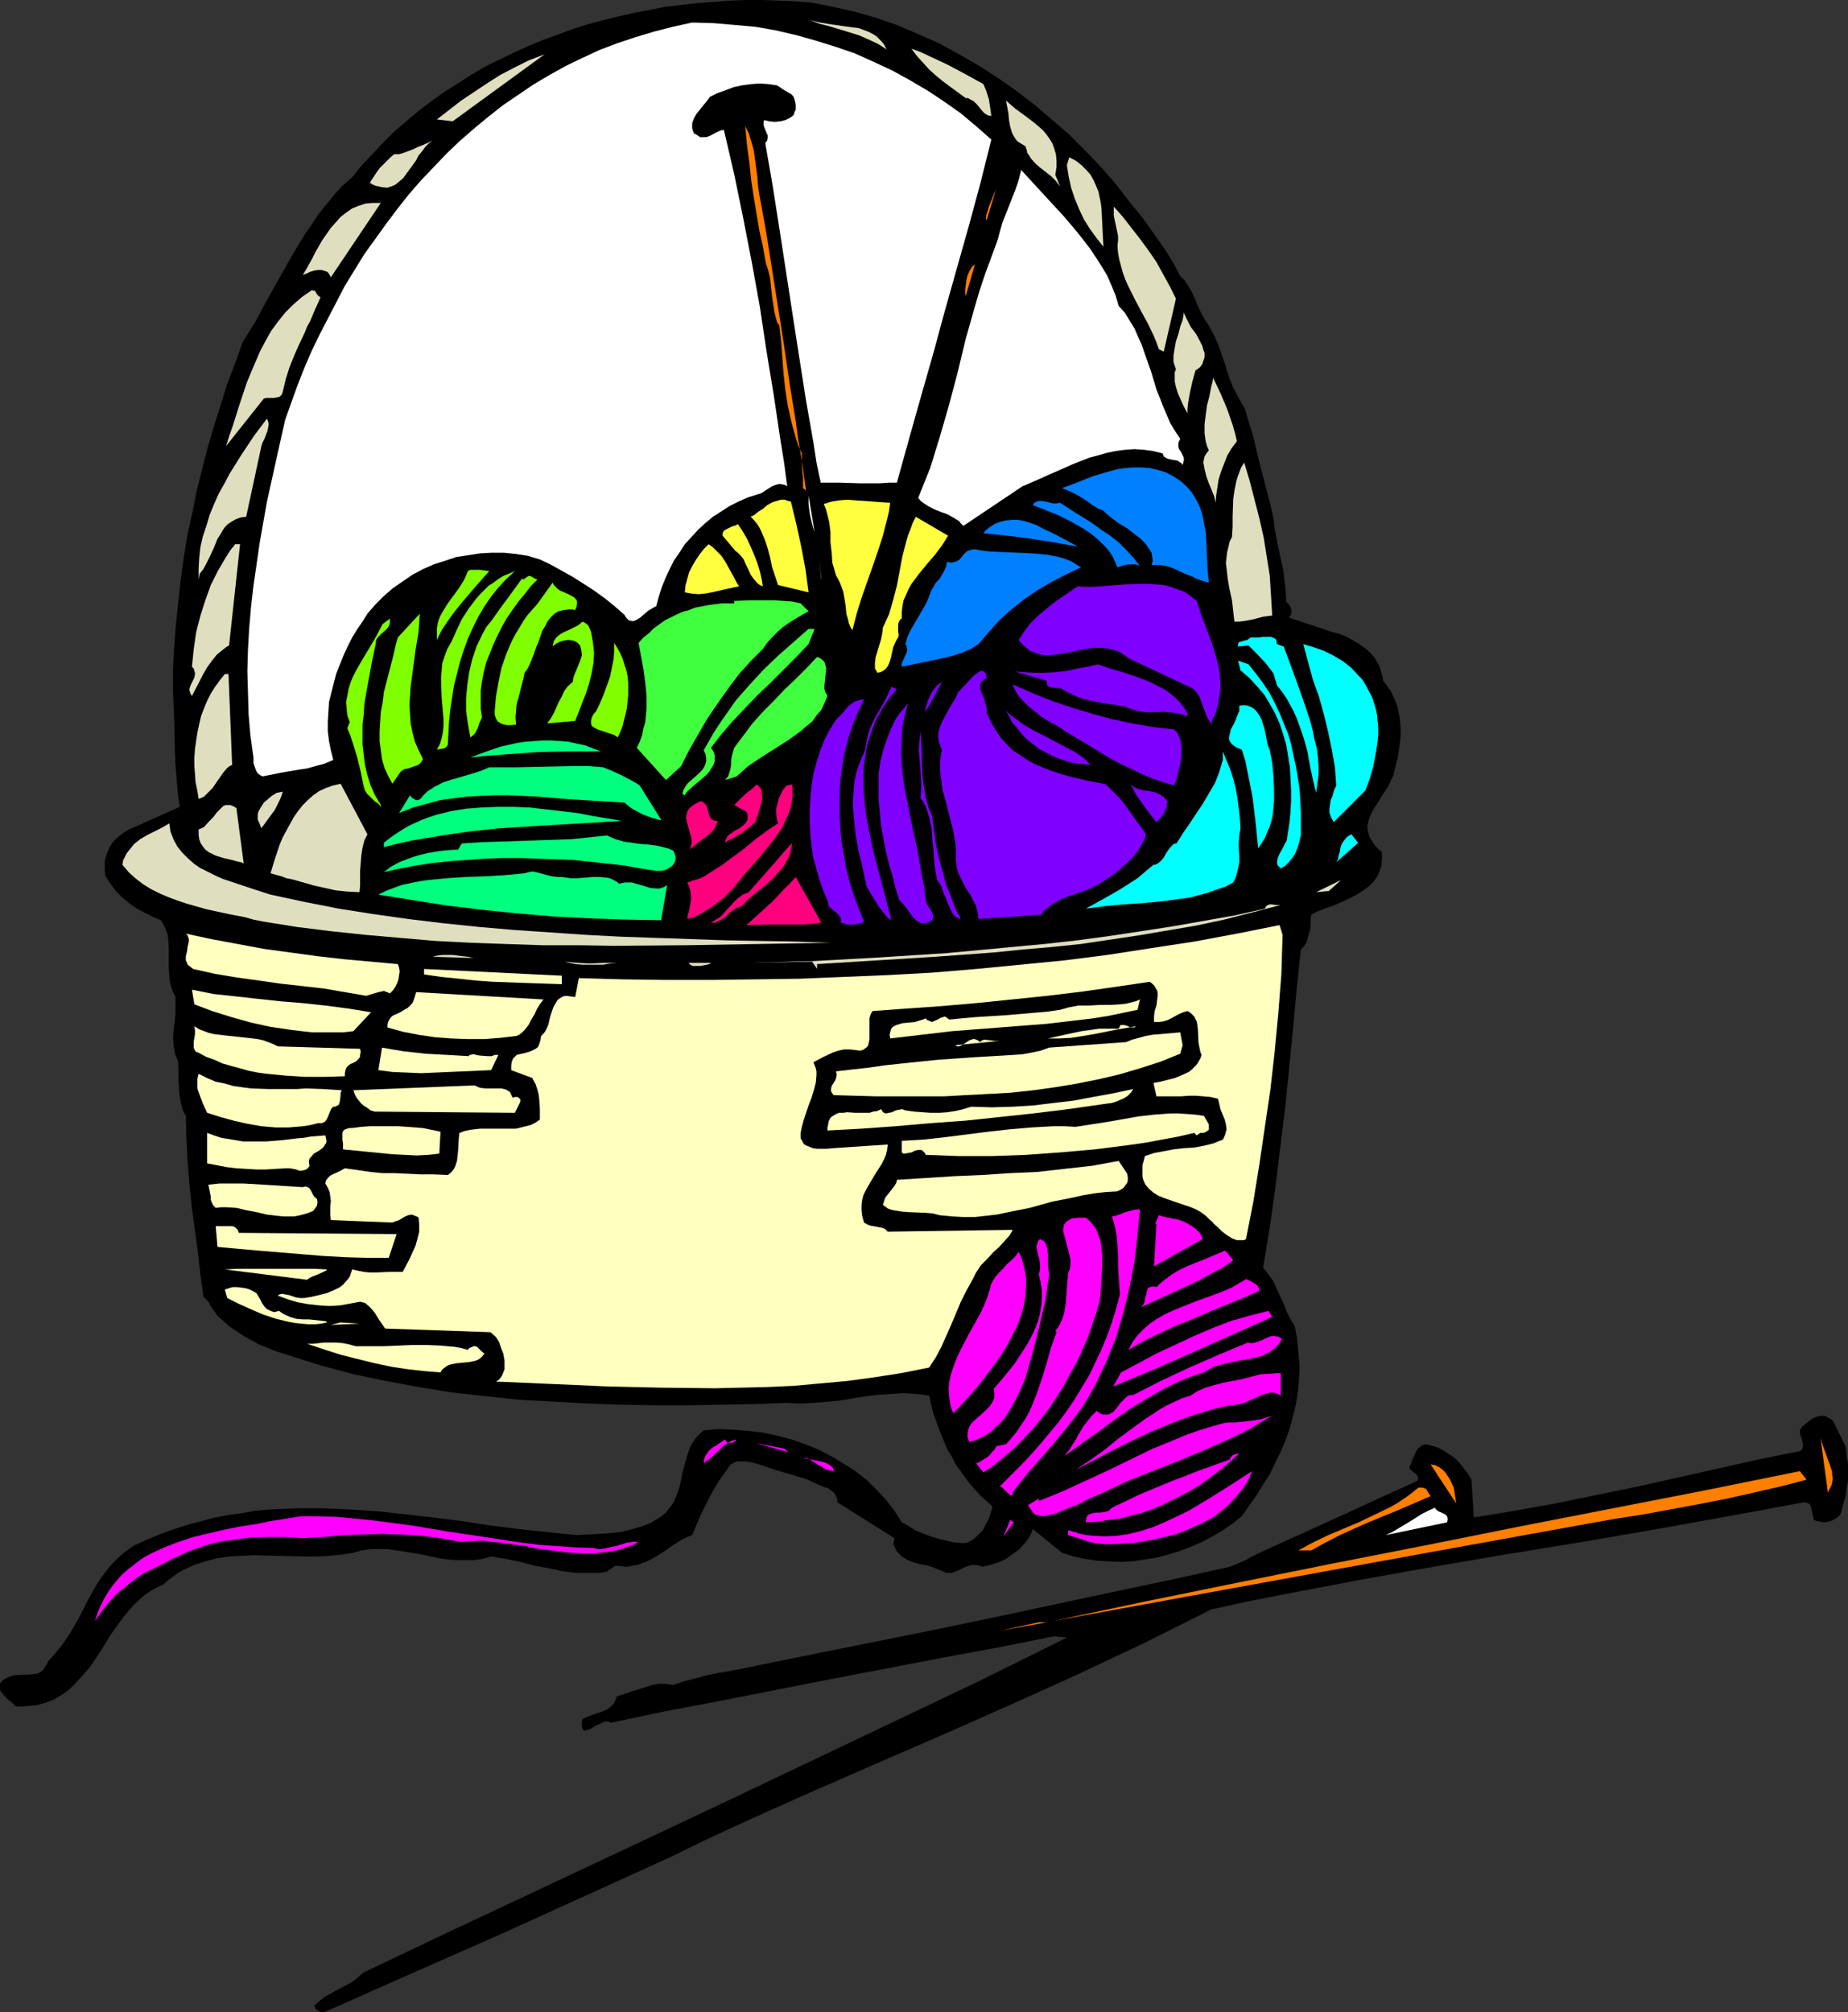
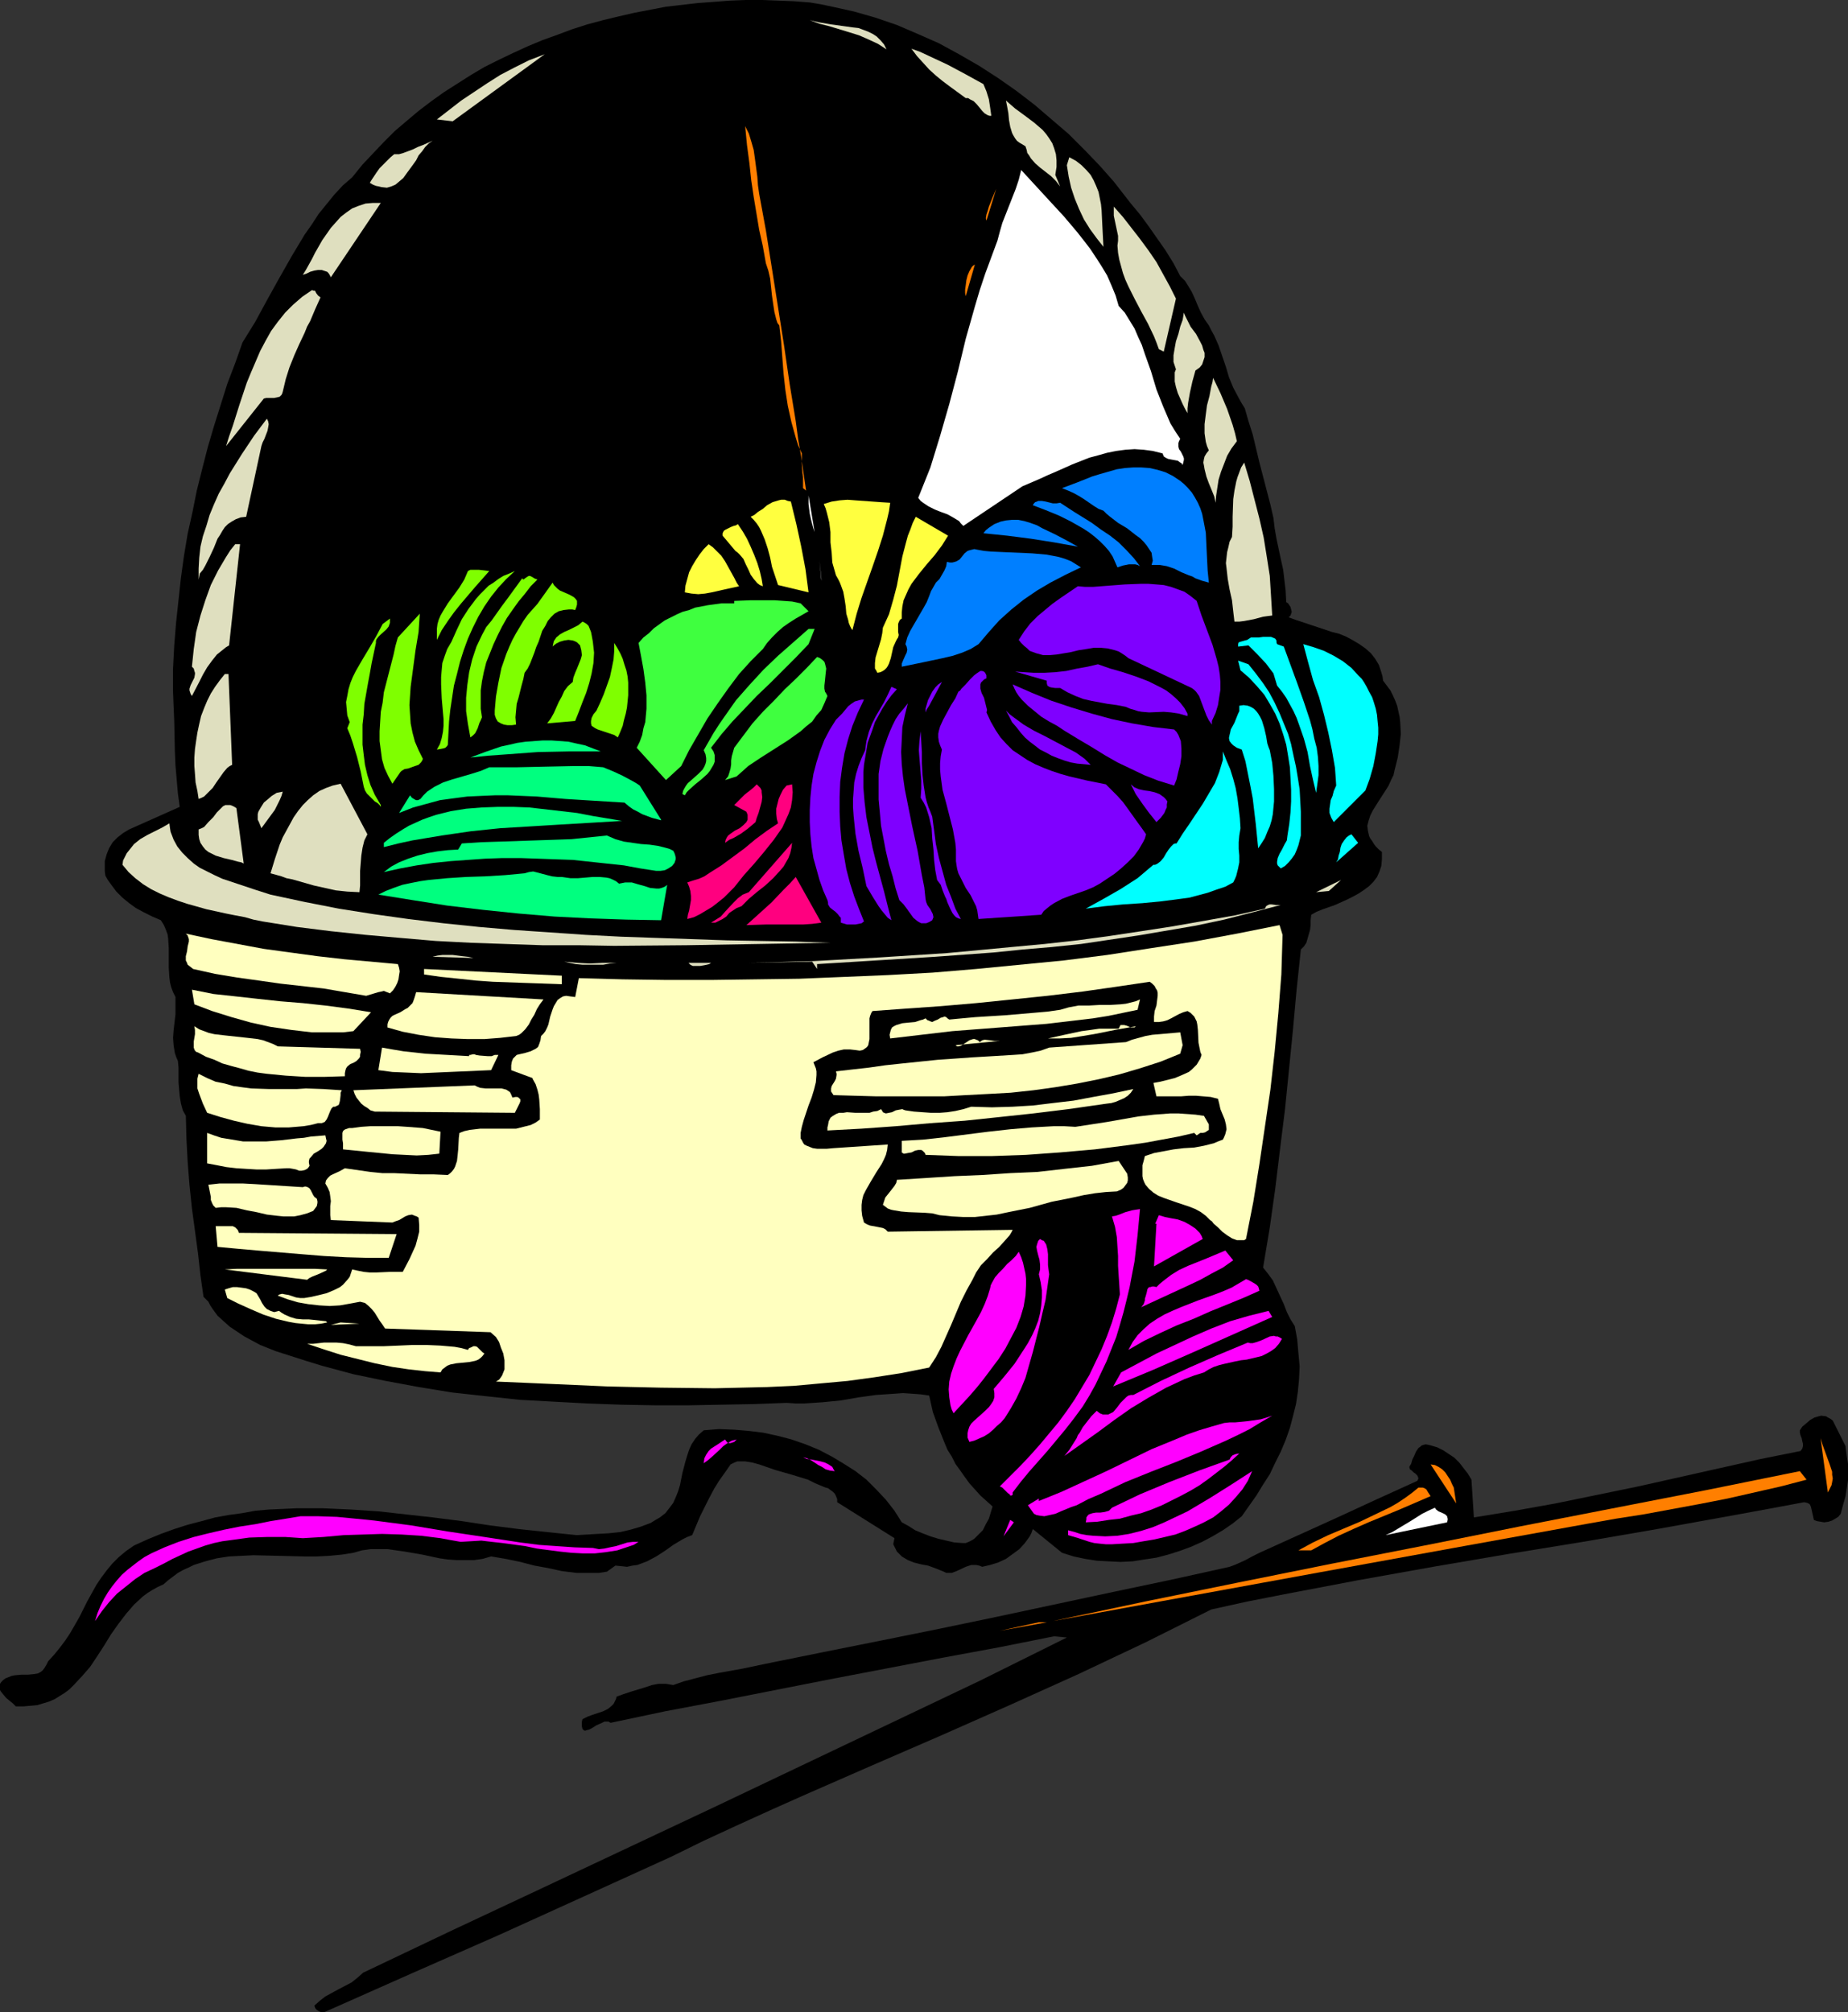
<svg xmlns="http://www.w3.org/2000/svg" xmlns:ns1="http://sodipodi.sourceforge.net/DTD/sodipodi-0.dtd" xmlns:ns2="http://www.inkscape.org/namespaces/inkscape" version="1.0" width="129.681mm" height="141.167mm" id="svg131" ns1:docname="Yarn Basket.wmf">
  <rect width="100%" height="100%" fill="#333333" stroke="none" />
  <ns1:namedview id="namedview131" pagecolor="#ffffff" bordercolor="#000000" borderopacity="0.25" ns2:showpageshadow="2" ns2:pageopacity="0.0" ns2:pagecheckerboard="0" ns2:deskcolor="#d1d1d1" ns2:document-units="mm" />
  <defs id="defs1">
    <pattern id="WMFhbasepattern" patternUnits="userSpaceOnUse" width="6" height="6" x="0" y="0" />
  </defs>
  <path style="fill:#000000;fill-opacity:1;fill-rule:evenodd;stroke:none" d="m 313.019,73.197 1.293,1.293 0.808,1.293 0.97,1.616 0.808,1.777 0.808,1.939 0.808,1.777 0.97,1.777 1.131,1.616 0.646,1.293 0.808,1.454 1.131,2.585 1.939,5.655 0.808,2.747 1.131,2.747 1.454,2.747 0.808,1.454 0.808,1.293 0.97,3.393 1.131,3.555 1.778,7.433 1.939,7.433 0.97,3.716 0.808,3.555 0.323,2.747 0.485,2.747 1.131,5.332 0.646,2.908 0.323,2.747 0.323,2.747 0.162,3.07 0.485,0.323 0.323,0.485 0.323,0.485 0.162,0.646 0.162,0.646 -0.162,0.485 -0.162,0.485 -0.485,0.485 1.778,0.646 1.939,0.646 3.878,1.293 3.878,1.293 1.939,0.485 1.939,0.808 1.778,0.97 1.616,0.969 1.616,1.131 1.454,1.293 1.131,1.454 0.97,1.616 0.646,1.939 0.323,1.131 0.162,1.131 0.97,1.293 0.97,1.293 0.646,1.293 0.646,1.454 0.485,1.293 0.323,1.454 0.323,1.454 0.162,1.454 0.162,3.07 -0.323,3.07 -0.485,3.232 -0.808,3.232 -0.323,1.454 -0.646,1.293 -0.646,1.454 -0.808,1.293 -1.778,2.747 -1.616,2.585 -0.646,1.293 -0.485,1.454 -0.323,1.293 0.162,1.293 0.323,1.454 0.323,0.646 0.485,0.646 0.485,0.808 0.485,0.646 0.808,0.808 0.808,0.646 v 0.97 0.969 l -0.162,1.777 -0.485,1.454 -0.646,1.454 -0.97,1.293 -1.131,1.131 -1.293,0.969 -1.454,0.97 -1.454,0.808 -1.616,0.808 -3.232,1.454 -3.232,1.131 -1.616,0.646 -1.454,0.808 -0.162,1.454 v 1.293 l -0.162,1.293 -0.323,1.131 -0.323,1.131 -0.323,1.131 -0.646,0.969 -0.808,0.808 -1.131,10.664 -0.97,10.664 -2.101,21.006 -1.293,10.341 -1.293,10.664 -1.454,10.341 -1.778,10.664 1.293,1.616 1.293,1.777 0.97,2.101 0.97,2.101 0.97,2.101 0.808,2.101 0.97,1.939 1.131,1.777 0.646,3.555 0.323,3.716 0.323,3.393 -0.162,3.393 -0.323,3.393 -0.485,3.232 -0.808,3.232 -0.808,3.07 -1.131,3.232 -1.293,3.07 -1.454,2.908 -1.454,3.07 -1.778,2.747 -1.778,2.908 -1.939,2.747 -1.939,2.747 -2.424,1.939 -2.586,1.777 -2.747,1.616 -2.747,1.454 -2.909,1.293 -3.07,1.131 -3.07,0.969 -3.07,0.808 -3.232,0.485 -3.07,0.485 -3.232,0.162 -3.232,-0.162 -3.07,-0.162 -3.07,-0.485 -3.07,-0.646 -3.07,-0.969 -7.757,-6.302 -0.323,0.969 -0.485,0.97 -1.293,1.777 -1.454,1.616 -1.778,1.293 -1.778,1.293 -2.101,0.969 -2.101,0.646 -2.101,0.485 -0.808,-0.323 -0.808,-0.162 h -0.646 -0.646 l -1.454,0.485 -2.424,1.131 -1.293,0.485 h -0.646 -0.808 l -0.646,-0.323 -0.808,-0.323 -1.616,-0.646 -1.778,-0.646 -1.778,-0.323 -1.939,-0.485 -1.616,-0.646 -0.808,-0.485 -0.808,-0.485 -0.646,-0.646 -0.646,-0.646 -0.485,-0.969 -0.485,-0.969 0.323,-1.616 -15.19,-9.533 v -0.808 l -0.323,-0.808 -0.323,-0.646 -0.485,-0.485 -0.646,-0.485 -0.646,-0.485 -0.646,-0.162 -0.808,-0.323 -1.939,-0.808 -1.939,-0.969 -4.202,-1.293 -2.262,-0.646 -2.262,-0.646 -4.202,-1.454 -1.778,-0.485 -1.939,-0.323 h -1.131 -0.97 l -0.808,0.323 -0.97,0.485 -1.454,2.101 -1.616,2.262 -1.293,2.101 -1.293,2.424 -2.424,4.847 -2.101,5.009 -1.293,0.485 -1.293,0.646 -2.424,1.454 -2.262,1.616 -2.262,1.454 -2.424,1.293 -1.293,0.485 -1.293,0.485 -1.293,0.162 -1.454,0.323 -1.454,-0.162 -1.616,-0.162 -2.262,1.616 -2.101,0.323 h -2.101 -1.939 -1.939 l -3.878,-0.485 -3.717,-0.808 -3.555,-0.646 -3.717,-0.97 -3.878,-0.808 -3.878,-0.646 -2.262,0.646 -2.262,0.323 h -2.262 -2.424 l -2.262,-0.162 -2.262,-0.323 -4.525,-0.97 -4.686,-0.808 -2.262,-0.323 -2.262,-0.323 h -2.262 -2.262 l -2.262,0.323 -2.262,0.646 -3.07,0.485 -3.394,0.323 -3.232,0.162 h -3.394 l -13.413,-0.323 -3.232,0.162 -3.232,0.162 -3.232,0.485 -3.07,0.808 -3.07,0.969 -1.293,0.646 -1.454,0.646 -1.454,0.808 -1.293,0.97 -1.293,0.969 -1.293,1.131 -1.454,0.646 -1.454,0.808 -1.293,0.808 -1.293,0.969 -2.262,2.101 -2.101,2.424 -2.101,2.747 -1.939,2.747 -1.778,2.908 -1.778,2.747 -1.939,2.908 -2.101,2.424 -2.262,2.424 -1.131,1.131 -1.293,0.969 -1.293,0.808 -1.293,0.808 -1.454,0.646 -1.616,0.485 -1.616,0.485 -1.778,0.162 -1.778,0.162 H 4.202 L 3.394,451.622 2.586,450.976 1.616,450.168 0.808,449.199 0.162,448.391 0,448.068 v -0.646 -0.323 -0.646 l 0.323,-0.485 0.485,-0.485 0.646,-0.485 0.808,-0.323 0.808,-0.323 0.808,-0.162 1.778,-0.162 h 1.778 l 1.616,-0.162 0.97,-0.162 0.646,-0.323 0.646,-0.485 0.485,-0.646 0.485,-0.808 0.485,-0.969 1.616,-1.777 1.454,-1.777 1.454,-1.939 1.293,-1.939 2.424,-4.201 2.101,-4.201 2.424,-4.363 1.293,-1.939 1.454,-1.939 1.454,-1.777 1.778,-1.777 1.939,-1.616 2.101,-1.454 3.555,-1.616 3.555,-1.454 3.555,-1.293 3.555,-1.131 3.717,-0.97 3.555,-0.969 3.555,-0.646 3.555,-0.485 3.555,-0.646 3.555,-0.323 3.717,-0.162 3.555,-0.162 h 7.272 l 7.272,0.323 7.272,0.485 7.272,0.808 7.272,0.808 7.595,0.969 7.434,1.131 7.595,0.969 7.595,0.808 7.757,0.808 5.656,-0.323 2.909,-0.162 3.07,-0.323 2.747,-0.646 2.747,-0.808 1.293,-0.485 1.293,-0.485 1.293,-0.808 1.131,-0.646 1.454,-1.131 1.131,-1.454 0.97,-1.293 0.646,-1.454 0.646,-1.616 0.485,-1.616 0.646,-3.232 0.808,-3.07 0.485,-1.616 0.485,-1.454 0.646,-1.454 0.97,-1.454 0.97,-1.131 1.293,-1.131 4.04,-0.323 4.04,0.162 3.878,0.323 3.878,0.485 3.717,0.808 3.717,0.969 3.717,1.293 3.555,1.454 3.394,1.777 3.232,1.939 3.07,1.939 2.909,2.262 2.586,2.585 2.586,2.747 2.262,2.908 1.939,3.07 1.778,0.969 1.778,1.131 1.939,0.808 2.101,0.808 2.101,0.646 2.101,0.485 2.101,0.485 2.101,0.162 h 0.97 l 0.808,-0.323 0.646,-0.323 0.808,-0.485 1.131,-1.131 1.131,-1.131 0.808,-1.616 0.808,-1.454 0.485,-1.616 0.485,-1.616 -1.616,-1.454 -1.616,-1.454 -1.454,-1.616 -1.454,-1.616 -1.293,-1.777 -1.131,-1.616 -1.293,-1.777 -0.97,-1.939 -1.131,-1.777 -0.808,-1.939 -1.616,-4.04 -1.454,-4.04 -0.97,-4.363 -2.262,-0.323 -2.262,-0.162 -2.424,-0.162 -2.262,0.162 -4.848,0.323 -4.686,0.646 -4.686,0.808 -4.848,0.485 -4.848,0.323 h -2.262 l -2.424,-0.162 -8.565,0.323 -8.726,0.162 -8.726,0.162 h -8.888 l -9.05,-0.162 -8.888,-0.323 -9.05,-0.485 -8.888,-0.485 -9.05,-0.97 -8.888,-0.969 -8.888,-1.454 -8.726,-1.616 -8.565,-1.777 -4.202,-1.131 -4.202,-1.131 -4.202,-1.293 -4.04,-1.293 -4.04,-1.293 -4.04,-1.616 -4.202,-2.262 -1.939,-1.293 -1.939,-1.293 -1.616,-1.454 -1.616,-1.454 -1.293,-1.777 -0.646,-0.969 -0.485,-0.969 -1.293,-1.293 -0.808,-5.655 -0.646,-5.817 -0.808,-5.979 -0.808,-5.979 -0.646,-6.14 -0.485,-6.14 -0.323,-6.14 -0.162,-6.14 -0.808,-1.454 -0.485,-1.777 -0.323,-1.939 -0.162,-1.777 -0.162,-1.939 v -2.101 -1.777 l -0.162,-1.777 -0.485,-1.131 -0.323,-0.97 -0.323,-1.939 -0.162,-2.101 0.162,-2.101 0.485,-4.201 v -2.262 -2.262 l -0.646,-1.293 -0.485,-1.293 -0.323,-1.293 -0.162,-1.293 -0.162,-2.585 v -5.171 l -0.162,-2.585 -0.162,-1.131 -0.485,-1.293 -0.485,-1.131 -0.808,-1.293 -2.262,-0.969 -2.262,-1.131 -2.101,-1.131 -1.778,-1.293 -1.778,-1.454 -1.616,-1.616 -1.454,-1.939 -0.808,-1.131 -0.646,-1.131 -0.162,-1.131 v -0.808 -1.939 l 0.485,-1.777 0.646,-1.616 0.97,-1.616 1.293,-1.293 1.454,-1.131 1.616,-0.969 13.413,-5.979 -0.485,-3.555 -0.323,-3.716 -0.323,-3.716 -0.162,-3.878 -0.162,-7.756 -0.162,-3.878 -0.162,-4.04 v -6.14 l 0.323,-6.14 0.485,-5.979 0.646,-5.979 0.646,-5.979 0.808,-5.817 0.97,-5.817 1.293,-5.817 1.131,-5.655 1.454,-5.817 1.454,-5.655 1.616,-5.494 1.778,-5.655 1.778,-5.655 2.101,-5.494 1.939,-5.494 3.394,-5.494 3.07,-5.655 3.232,-5.817 3.394,-5.979 3.394,-5.655 1.939,-2.747 1.778,-2.747 2.101,-2.585 2.101,-2.585 2.262,-2.424 2.424,-2.101 2.747,-3.393 2.747,-2.908 2.909,-3.07 2.909,-2.908 3.232,-2.747 3.07,-2.585 3.394,-2.585 3.394,-2.424 3.555,-2.262 3.555,-2.262 3.555,-2.101 3.878,-1.939 3.717,-1.777 3.878,-1.777 3.878,-1.616 4.04,-1.454 3.878,-1.454 4.04,-1.293 4.202,-1.131 4.04,-0.969 4.202,-0.969 4.202,-0.808 4.202,-0.808 4.202,-0.485 4.202,-0.485 4.363,-0.323 4.202,-0.323 L 197.798,0 h 4.363 l 4.202,0.162 4.202,0.162 4.202,0.323 2.909,0.485 3.07,0.646 5.818,1.293 5.656,1.616 5.656,1.939 5.656,2.424 5.494,2.424 5.333,2.908 5.333,3.07 5.01,3.232 4.848,3.393 4.848,3.716 4.525,3.878 4.525,3.878 4.202,4.201 4.04,4.201 3.717,4.201 2.262,2.908 2.262,2.908 2.424,2.908 2.262,3.07 2.262,3.232 2.262,3.232 2.101,3.393 z" id="path1" />
  <path style="fill:#dfdfbf;fill-opacity:1;fill-rule:evenodd;stroke:none" d="m 235.128,13.088 -2.262,-1.454 -2.424,-1.131 -2.586,-1.131 -2.586,-0.808 -5.333,-1.616 -2.586,-0.646 -2.586,-0.969 1.293,0.323 1.454,0.323 2.909,0.485 5.818,0.808 1.454,0.162 1.293,0.485 1.293,0.485 1.293,0.646 0.97,0.646 0.97,0.969 0.97,1.131 z" id="path2" />
-   <path style="fill:#ffffff;fill-opacity:1;fill-rule:evenodd;stroke:none" d="m 262.923,37.002 -2.909,11.634 -3.07,11.311 -6.302,22.298 -3.07,11.311 -3.232,11.311 -3.232,11.472 -3.232,11.634 h -2.101 l -2.424,0.162 h -5.333 l -5.333,-0.162 h -2.586 -2.424 l -1.131,-5.332 -0.808,-5.332 -1.939,-10.988 -1.778,-11.311 -1.778,-11.472 -3.555,-23.106 -1.778,-11.311 -1.939,-11.149 0.162,-0.323 0.323,-0.323 0.162,-0.646 v -0.808 l -0.323,-0.646 -0.323,-0.808 -0.323,-0.808 -0.162,-0.808 0.162,-0.969 1.293,0.323 1.454,0.162 1.616,-0.162 1.293,-0.323 0.646,-0.323 0.646,-0.323 0.485,-0.323 0.485,-0.485 0.162,-0.646 0.323,-0.646 v -0.646 -0.808 l -0.162,-0.646 -0.162,-0.646 -0.323,-0.808 -0.646,-0.646 -0.646,-0.323 -1.616,-0.969 -0.646,-0.485 -0.808,-0.485 -2.262,-0.323 -2.262,-0.162 -2.262,0.162 -2.424,0.323 -2.262,0.485 -2.101,0.808 -2.262,0.808 -1.939,0.969 -0.808,1.131 -0.808,0.969 -1.939,2.424 -0.646,1.131 -0.485,1.293 v 0.646 0.646 l 0.162,0.646 0.323,0.808 0.646,0.323 0.485,0.323 0.485,0.323 h 0.485 1.131 l 0.97,-0.323 2.101,-1.131 0.808,-0.323 0.808,-0.162 2.747,11.796 2.424,11.796 2.262,11.634 2.101,11.634 1.778,11.796 1.939,11.796 1.778,11.957 0.97,5.979 0.808,6.14 -0.485,-0.323 -0.646,-0.162 -0.97,-0.162 -1.131,0.323 -0.808,0.323 -1.778,1.131 -0.97,0.646 -0.97,0.323 -2.586,0.808 -2.586,1.131 -2.262,1.131 -2.262,1.454 -2.262,1.454 -1.939,1.616 -1.939,1.777 -1.778,1.939 -1.778,1.939 -1.454,2.262 -1.454,2.101 -1.131,2.262 -1.131,2.424 -0.97,2.424 -0.808,2.585 -0.646,2.424 -0.485,0.162 -0.485,0.323 -1.131,0.646 -1.131,0.969 -1.131,0.969 -1.131,0.646 -0.485,0.162 h -0.485 l -0.646,-0.162 -0.323,-0.162 -0.485,-0.485 -0.485,-0.808 -2.586,-2.262 -2.586,-2.101 -2.909,-2.101 -2.747,-1.777 -3.07,-1.939 -2.909,-1.616 -2.909,-1.616 -2.747,-1.293 -3.232,-0.97 -3.07,-0.485 -3.232,-0.323 h -3.232 l -3.07,0.162 -3.07,0.485 -3.232,0.485 -2.909,0.969 -3.07,0.97 -2.909,1.293 -2.747,1.454 -2.586,1.777 -2.586,1.777 -2.424,2.101 -2.262,2.262 -2.101,2.424 -1.293,2.101 -1.454,2.101 -1.293,2.101 -1.131,2.262 -1.131,2.424 -0.97,2.424 -0.97,2.424 -0.646,2.424 -0.646,2.585 -0.646,2.585 -0.162,2.585 -0.162,2.585 v 2.585 l 0.323,2.585 0.485,2.424 0.646,2.585 -2.262,0.97 -2.424,0.646 -2.262,0.646 -2.262,0.323 -4.686,0.808 -2.424,0.485 -2.424,0.485 -0.646,-0.323 -0.646,-0.485 -0.323,-0.485 -0.323,-0.808 -0.485,-1.454 v -1.454 l -0.808,-5.817 -0.485,-5.655 -0.162,-5.817 -0.162,-5.655 0.162,-5.655 0.323,-5.655 0.485,-5.655 0.646,-5.655 0.808,-5.494 0.808,-5.655 1.939,-10.988 2.424,-10.988 2.424,-10.826 1.616,-4.524 1.616,-4.524 1.778,-4.524 1.939,-4.524 2.101,-4.363 2.262,-4.363 2.262,-4.363 2.262,-4.363 2.586,-4.201 2.586,-4.201 2.909,-4.04 2.909,-4.04 2.909,-3.878 3.07,-3.878 3.232,-3.716 3.394,-3.555 3.394,-3.555 3.555,-3.393 3.717,-3.232 3.717,-3.07 3.878,-3.07 4.04,-2.747 4.04,-2.747 4.363,-2.585 4.363,-2.424 4.363,-2.101 4.525,-2.101 4.686,-1.777 4.848,-1.616 4.848,-1.454 5.01,-1.293 5.171,-1.131 5.656,0.162 5.656,0.485 5.494,0.485 5.494,0.969 5.494,1.293 5.171,1.454 5.171,1.616 5.171,1.777 5.01,2.262 4.848,2.262 4.686,2.585 4.686,2.747 4.363,2.908 4.363,3.07 4.04,3.393 z" id="path3" />
  <path style="fill:#dfdfbf;fill-opacity:1;fill-rule:evenodd;stroke:none" d="m 260.822,22.298 0.808,1.939 0.646,2.101 0.323,2.101 0.323,2.262 h -0.485 l -0.485,-0.162 -0.808,-0.485 -0.646,-0.646 -0.646,-0.808 -0.808,-0.969 -0.808,-0.808 -0.97,-0.485 -0.485,-0.323 h -0.646 l -4.202,-3.07 -1.939,-1.454 -1.778,-1.454 -1.778,-1.616 -1.616,-1.777 -1.616,-1.777 -1.454,-1.939 2.262,0.808 2.424,1.131 4.848,2.262 4.848,2.585 z" id="path4" />
  <path style="fill:#dfdfbf;fill-opacity:1;fill-rule:evenodd;stroke:none" d="m 115.867,31.67 6.464,-5.009 3.394,-2.262 3.394,-2.262 3.555,-2.262 3.717,-1.939 3.878,-1.939 4.202,-1.616 -24.402,17.774 z" id="path5" />
  <path style="fill:#dfdfbf;fill-opacity:1;fill-rule:evenodd;stroke:none" d="m 279.891,46.374 1.293,3.07 -1.131,-1.454 -1.293,-1.293 -1.454,-1.131 -1.454,-1.131 -1.293,-1.131 -1.131,-1.293 -0.485,-0.808 -0.485,-0.646 -0.162,-0.808 -0.323,-0.969 -0.808,-0.485 -0.808,-0.485 -0.646,-0.485 -0.485,-0.646 -0.485,-0.808 -0.323,-0.646 -0.485,-1.616 -0.323,-1.777 -0.162,-1.777 -0.323,-1.777 -0.323,-1.616 2.424,2.101 2.424,1.777 2.586,1.939 1.131,0.969 1.131,0.969 0.97,1.131 0.808,1.131 0.808,1.293 0.485,1.293 0.485,1.616 0.162,1.616 v 1.777 z" id="path6" />
  <path style="fill:#ff7f00;fill-opacity:1;fill-rule:evenodd;stroke:none" d="m 201.353,51.383 1.778,9.695 1.616,10.18 3.232,20.521 1.454,10.018 1.616,9.857 0.646,4.847 0.808,4.686 0.646,4.524 0.646,4.363 -0.808,-0.646 v -0.808 -2.101 l -0.162,-1.131 -0.162,-2.424 v -2.747 l -0.97,-2.101 -0.646,-2.101 -1.131,-4.04 -0.97,-4.363 -0.646,-4.201 -0.485,-4.363 -0.646,-8.564 -0.485,-4.201 -0.485,-0.646 -0.323,-0.969 -0.485,-1.939 -0.323,-2.101 -0.323,-2.262 -0.485,-4.524 -0.485,-2.101 -0.646,-1.939 -0.808,-4.524 -0.97,-4.363 -1.454,-8.725 -0.646,-4.363 -0.485,-4.524 -0.646,-4.847 -0.485,-5.009 0.97,1.939 0.646,2.101 0.646,2.262 0.323,2.262 0.646,4.847 0.162,2.262 z" id="path7" />
  <path style="fill:#dfdfbf;fill-opacity:1;fill-rule:evenodd;stroke:none" d="m 98.091,48.475 0.485,-0.808 0.646,-0.969 0.646,-0.969 0.808,-1.131 1.939,-1.939 0.97,-0.969 0.97,-0.808 h 1.293 l 1.131,-0.323 1.293,-0.485 1.293,-0.485 1.293,-0.646 1.293,-0.485 2.586,-1.131 -0.97,0.646 -0.97,0.969 -0.808,1.131 -0.97,1.131 -0.646,1.293 -0.808,1.131 -1.778,2.424 -0.808,1.131 -1.131,0.969 -0.97,0.808 -1.131,0.485 -1.131,0.323 -1.454,-0.162 -0.646,-0.162 -0.808,-0.162 -0.808,-0.323 z" id="path8" />
  <path style="fill:#dfdfbf;fill-opacity:1;fill-rule:evenodd;stroke:none" d="m 292.657,65.441 -1.778,-2.262 -1.778,-2.424 -1.616,-2.585 -1.293,-2.747 -1.131,-2.747 -0.97,-2.908 -0.646,-2.908 -0.485,-3.07 0.646,-2.101 1.778,0.969 1.454,1.131 1.293,1.293 1.131,1.293 0.808,1.454 0.646,1.454 0.646,1.616 0.323,1.616 0.323,1.616 0.162,1.616 0.162,3.393 0.162,3.232 z" id="path9" />
  <path style="fill:#ffffff;fill-opacity:1;fill-rule:evenodd;stroke:none" d="m 296.697,81.114 1.616,1.777 1.293,2.101 1.293,2.101 0.97,2.262 0.97,2.101 0.808,2.424 1.616,4.524 1.454,4.847 1.778,4.524 0.97,2.262 0.97,2.262 1.293,2.101 1.293,1.939 -0.323,0.646 -0.162,0.485 v 0.485 0.485 l 0.162,0.646 0.485,0.646 0.323,0.646 0.323,0.646 0.162,0.485 v 0.485 l -0.162,0.646 -0.162,0.646 -0.323,-0.485 -0.323,-0.162 -0.646,-0.485 -1.778,-0.323 -0.808,-0.162 -0.646,-0.323 -0.485,-0.323 -0.323,-0.808 -2.586,-0.646 -2.424,-0.323 -2.424,-0.162 -2.424,0.162 -2.424,0.323 -2.424,0.485 -2.262,0.646 -2.424,0.646 -4.525,1.777 -4.363,1.939 -2.262,0.969 -2.101,0.969 -4.525,1.939 -15.675,10.503 -0.646,-0.646 -0.485,-0.646 -1.616,-0.97 -1.454,-0.808 -1.778,-0.646 -1.616,-0.646 -1.616,-0.808 -1.454,-0.969 -0.646,-0.485 -0.646,-0.808 1.616,-4.04 1.616,-4.04 1.293,-4.201 1.293,-4.201 2.424,-8.402 2.262,-8.564 2.101,-8.725 2.424,-8.564 1.293,-4.363 1.454,-4.363 1.616,-4.363 1.616,-4.363 0.646,-2.424 0.646,-2.262 1.778,-4.524 1.778,-4.524 0.808,-2.424 0.646,-2.585 3.717,4.04 3.717,4.04 3.878,4.201 3.555,4.201 1.778,2.262 1.616,2.101 1.616,2.424 1.454,2.262 1.454,2.424 1.131,2.585 1.131,2.747 z" id="path10" />
  <path style="fill:#ff7f00;fill-opacity:1;fill-rule:evenodd;stroke:none" d="m 261.63,58.493 -0.162,-0.646 0.162,-0.969 0.323,-0.969 0.323,-1.131 0.97,-2.424 0.485,-1.131 0.485,-1.131 z" id="path11" />
  <path style="fill:#dfdfbf;fill-opacity:1;fill-rule:evenodd;stroke:none" d="m 87.749,73.52 -0.323,-0.646 -0.323,-0.485 -0.323,-0.323 -0.485,-0.162 -0.97,-0.323 h -0.97 l -0.97,0.162 -1.131,0.323 -0.97,0.485 -0.97,0.323 0.808,-1.293 0.808,-1.454 0.808,-1.454 0.808,-1.616 1.939,-3.393 1.131,-1.616 1.131,-1.616 1.293,-1.454 1.293,-1.454 1.454,-1.131 1.616,-1.131 1.616,-0.646 1.939,-0.646 1.939,-0.162 h 0.97 1.131 z" id="path12" />
  <path style="fill:#dfdfbf;fill-opacity:1;fill-rule:evenodd;stroke:none" d="m 311.888,79.175 -3.232,14.058 -1.293,-0.646 -0.646,-1.777 -0.646,-1.616 -1.616,-3.393 -1.778,-3.232 -1.778,-3.393 -1.616,-3.232 -0.808,-1.777 -0.646,-1.777 -0.485,-1.777 -0.485,-1.777 -0.323,-1.777 -0.162,-1.939 0.162,-1.293 v -1.293 l -1.131,-5.332 v -1.293 -1.131 l 2.424,2.747 2.262,2.908 2.262,2.908 2.262,3.07 2.101,3.07 1.778,3.232 1.778,3.232 z" id="path13" />
  <path style="fill:#ff7f00;fill-opacity:1;fill-rule:evenodd;stroke:none" d="m 256.136,78.529 -0.162,-0.808 v -0.969 l 0.162,-1.131 0.162,-1.293 0.323,-1.293 0.485,-1.131 0.646,-1.131 0.323,-0.323 0.485,-0.323 z" id="path14" />
  <path style="fill:#dfdfbf;fill-opacity:1;fill-rule:evenodd;stroke:none" d="m 85.002,78.852 -1.454,3.232 -1.293,3.07 -0.808,1.454 -0.646,1.616 -1.454,3.07 -1.293,2.908 -1.293,3.232 -0.97,3.07 -0.808,3.393 -0.162,0.485 -0.162,0.323 -0.485,0.485 -0.646,0.162 -0.808,0.162 H 71.266 70.619 l -0.646,0.162 -10.019,12.603 0.808,-2.585 0.97,-2.747 1.778,-5.655 1.939,-5.817 1.131,-2.747 2.424,-5.655 1.454,-2.747 1.454,-2.585 1.778,-2.424 1.939,-2.424 2.101,-2.101 2.424,-2.101 2.586,-1.777 0.485,0.162 h 0.323 l 0.323,0.646 0.485,0.646 z" id="path15" />
  <path style="fill:#ff7f00;fill-opacity:1;fill-rule:evenodd;stroke:none" d="m 255.166,80.468 -3.07,10.018 z" id="path16" />
  <path style="fill:#dfdfbf;fill-opacity:1;fill-rule:evenodd;stroke:none" d="m 317.059,98.242 -0.808,2.908 -0.646,2.908 -0.485,2.747 -0.162,1.454 v 1.293 l -0.646,-1.131 -0.646,-1.293 -0.646,-1.454 -0.646,-1.454 -0.485,-1.616 -0.323,-1.454 v -1.616 -0.808 l 0.323,-0.808 -0.323,-0.969 -0.323,-0.969 v -1.777 l 0.323,-1.939 0.323,-1.777 0.646,-1.939 0.485,-1.939 0.646,-1.777 0.323,-1.939 0.323,0.808 0.485,0.969 0.97,1.939 1.454,1.939 1.131,2.101 0.485,0.969 0.323,1.131 0.323,0.808 v 1.131 l -0.323,0.969 -0.323,0.969 -0.646,0.808 z" id="path17" />
  <path style="fill:#ff7f00;fill-opacity:1;fill-rule:evenodd;stroke:none" d="m 251.773,91.456 -1.293,5.494 z" id="path18" />
  <path style="fill:#dfdfbf;fill-opacity:1;fill-rule:evenodd;stroke:none" d="m 328.048,116.986 -1.454,1.939 -1.131,1.939 -0.808,2.101 -0.808,2.101 -0.646,2.101 -0.323,2.101 -0.323,2.101 -0.162,1.939 -0.162,-0.808 -0.162,-0.808 -0.646,-1.616 -0.808,-1.939 -0.646,-1.777 -0.485,-1.939 -0.162,-0.97 -0.162,-0.808 0.162,-0.969 0.162,-0.646 0.485,-0.808 0.646,-0.808 -0.485,-1.131 -0.323,-1.131 -0.162,-1.131 -0.162,-1.131 v -2.424 l 0.323,-2.585 0.323,-2.424 0.646,-2.424 0.485,-2.585 0.323,-1.131 0.162,-1.131 1.939,4.04 1.778,4.201 1.454,4.201 0.646,2.262 z" id="path19" />
  <path style="fill:#dfdfbf;fill-opacity:1;fill-rule:evenodd;stroke:none" d="m 69.326,118.278 -4.04,18.744 -1.454,0.162 -1.293,0.485 -1.131,0.646 -0.97,0.646 -0.808,0.808 -0.646,0.969 -0.646,1.131 -0.646,0.969 -0.97,2.424 -1.131,2.424 -1.131,2.262 -0.646,1.131 -0.808,0.969 -0.323,1.616 v -2.908 l 0.162,-2.908 0.323,-2.908 0.646,-2.747 0.97,-2.908 0.808,-2.747 1.131,-2.747 1.293,-2.908 1.454,-2.585 1.454,-2.747 3.232,-5.171 3.232,-4.847 3.394,-4.524 0.323,0.646 0.162,0.808 -0.162,0.969 -0.162,0.808 -0.808,2.101 -0.485,0.97 z" id="path20" />
  <path style="fill:#dfdfbf;fill-opacity:1;fill-rule:evenodd;stroke:none" d="m 337.42,163.198 -1.293,0.162 -1.131,0.162 -2.424,0.646 -2.586,0.485 -1.293,0.162 h -1.293 l -0.323,-2.747 -0.323,-2.908 -0.646,-2.908 -0.485,-2.747 -0.323,-2.908 -0.162,-1.293 0.162,-1.454 0.162,-1.454 0.323,-1.293 0.323,-1.454 0.646,-1.293 0.162,-2.747 v -2.585 l 0.162,-4.686 0.323,-2.262 0.485,-2.424 0.323,-1.131 0.485,-1.293 0.485,-1.293 0.808,-1.293 1.454,4.847 1.293,5.009 1.293,5.009 1.131,5.009 0.808,5.009 0.808,5.171 0.323,5.171 z" id="path21" />
  <path style="fill:#007fff;fill-opacity:1;fill-rule:evenodd;stroke:none" d="m 314.958,129.266 1.131,1.293 0.808,1.293 0.808,1.454 0.646,1.454 0.485,1.454 0.323,1.616 0.646,3.393 0.162,3.393 0.162,3.393 0.162,3.232 0.323,3.232 -1.778,-0.485 -1.778,-0.646 -0.808,-0.485 -0.97,-0.323 -1.939,-0.808 -1.939,-0.97 -1.939,-0.646 -1.939,-0.323 h -0.97 -1.131 l 0.323,-1.131 -0.162,-0.969 -0.162,-1.131 -0.646,-0.969 -0.646,-0.969 -0.808,-0.97 -0.97,-0.969 -1.131,-0.808 -2.262,-1.777 -2.424,-1.454 -2.101,-1.616 -0.97,-0.808 -0.808,-0.808 -1.293,-0.485 -1.293,-0.808 -2.586,-1.777 -1.293,-0.808 -1.454,-0.808 -1.454,-0.646 -1.616,-0.646 3.878,-1.454 4.04,-1.616 2.101,-0.646 2.262,-0.646 2.262,-0.646 2.101,-0.323 2.262,-0.162 h 2.101 l 2.262,0.162 2.101,0.485 2.101,0.646 1.939,0.969 1.939,1.293 0.97,0.808 z" id="path22" />
  <path style="fill:#ffffff;fill-opacity:1;fill-rule:evenodd;stroke:none" d="m 216.059,141.061 -0.323,-0.97 -0.323,-1.131 -0.323,-1.293 -0.323,-1.454 -0.162,-1.293 -0.162,-1.293 v -1.131 -1.131 z" id="path23" />
  <path style="fill:#ffff3f;fill-opacity:1;fill-rule:evenodd;stroke:none" d="m 236.097,133.305 -0.323,2.262 -0.485,2.101 -1.131,4.363 -1.293,4.04 -1.454,4.201 -2.909,8.241 -1.293,4.201 -1.131,4.363 -0.323,-0.485 -0.323,-0.646 -0.323,-0.808 -0.162,-0.808 -0.485,-1.616 -0.162,-1.939 -0.323,-2.101 -0.323,-1.777 -0.646,-1.777 -0.323,-0.808 -0.323,-0.646 -0.646,-1.131 -0.323,-1.131 -0.323,-1.131 -0.323,-1.131 -0.162,-2.585 -0.323,-2.747 v -2.747 l -0.323,-2.585 -0.646,-2.585 -0.323,-1.131 -0.485,-1.131 2.101,-0.646 2.101,-0.323 2.101,-0.162 2.101,0.162 2.262,0.162 2.262,0.162 2.262,0.162 z" id="path24" />
  <path style="fill:#ffff3f;fill-opacity:1;fill-rule:evenodd;stroke:none" d="m 209.757,132.982 1.454,5.979 1.293,5.979 1.131,5.979 0.808,6.14 -8.08,-1.939 -0.808,-2.424 -0.808,-2.424 -0.485,-2.424 -0.646,-2.424 -0.808,-2.424 -0.97,-2.262 -0.485,-0.969 -0.646,-0.969 -0.808,-0.97 -0.808,-0.808 0.97,-0.485 0.97,-0.808 1.293,-0.808 1.131,-0.969 1.454,-0.808 1.616,-0.485 0.646,-0.162 h 0.97 l 0.808,0.323 z" id="path25" />
  <path style="fill:#007fff;fill-opacity:1;fill-rule:evenodd;stroke:none" d="m 284.9,135.729 4.686,2.908 2.424,1.777 2.424,1.616 2.262,1.777 2.101,2.101 1.939,2.101 1.616,2.101 -0.646,-0.323 -0.646,-0.162 h -0.808 -0.808 l -1.616,0.323 -1.454,0.485 -0.646,-1.454 -0.646,-1.454 -0.97,-1.454 -1.131,-1.293 -1.293,-1.293 -1.293,-1.131 -1.454,-1.131 -1.454,-0.969 -3.394,-1.939 -3.232,-1.616 -3.555,-1.454 -3.394,-1.293 0.323,-0.485 0.323,-0.323 0.485,-0.162 0.323,-0.162 h 0.97 l 0.97,0.162 1.939,0.485 h 0.97 l 0.97,-0.162 z" id="path26" />
  <path style="fill:#ffff3f;fill-opacity:1;fill-rule:evenodd;stroke:none" d="m 251.449,142.031 -0.808,1.293 -0.808,1.293 -1.939,2.585 -2.101,2.424 -2.101,2.585 -1.939,2.585 -0.808,1.454 -0.646,1.454 -0.646,1.454 -0.323,1.616 -0.162,1.616 v 1.616 l -0.485,0.323 -0.323,0.646 -0.162,0.485 v 0.808 1.293 l 0.162,0.808 -0.162,0.646 -0.323,0.485 -0.323,0.646 -0.646,1.454 -0.323,1.454 -0.323,1.454 -0.485,1.454 -0.323,0.646 -0.323,0.485 -0.485,0.485 -0.485,0.323 -0.646,0.323 -0.808,0.162 -0.323,-0.646 -0.323,-0.485 v -0.808 -0.646 l 0.162,-1.454 0.485,-1.616 0.485,-1.616 0.485,-1.616 0.323,-1.616 0.162,-1.454 0.808,-1.777 0.808,-1.777 1.131,-3.878 0.97,-3.716 1.454,-7.756 0.97,-3.716 0.485,-1.777 0.646,-1.616 0.646,-1.777 0.808,-1.616 z" id="path27" />
  <path style="fill:#007fff;fill-opacity:1;fill-rule:evenodd;stroke:none" d="m 285.87,144.939 -6.302,-1.131 -6.141,-0.97 -6.302,-0.808 -6.302,-0.646 0.646,-0.808 0.808,-0.646 1.454,-0.969 1.616,-0.646 1.454,-0.323 1.616,-0.162 h 1.616 l 1.616,0.323 1.616,0.485 1.778,0.646 1.454,0.808 3.394,1.616 3.07,1.616 1.454,0.808 z" id="path28" />
  <path style="fill:#ffff3f;fill-opacity:1;fill-rule:evenodd;stroke:none" d="m 202.323,155.442 -0.808,-0.323 -0.646,-0.485 -0.97,-1.131 -0.808,-1.131 -0.646,-1.454 -0.646,-1.293 -0.646,-1.454 -0.97,-1.131 -0.485,-0.485 -0.646,-0.485 -3.394,-4.04 v -0.646 l 0.323,-0.646 0.485,-0.323 0.646,-0.323 0.646,-0.323 0.808,-0.323 0.646,-0.162 0.485,-0.323 1.293,1.939 1.131,1.939 0.97,2.101 0.97,2.262 0.808,2.101 0.646,2.101 0.485,2.101 z" id="path29" />
  <path style="fill:#dfdfbf;fill-opacity:1;fill-rule:evenodd;stroke:none" d="m 60.762,171.116 -0.808,0.485 -0.808,0.646 -1.616,1.293 -1.293,1.616 -1.293,1.777 -1.131,1.939 -0.97,1.939 -1.939,3.716 -0.323,-0.485 -0.162,-0.485 -0.162,-0.485 v -0.485 l 0.323,-0.969 0.97,-1.939 0.162,-0.969 v -0.323 l -0.162,-0.485 -0.162,-0.646 -0.485,-0.485 0.485,-4.686 0.646,-4.524 1.131,-4.363 1.293,-4.04 1.454,-4.04 1.939,-3.878 2.101,-3.555 1.131,-1.777 1.293,-1.616 h 1.293 z" id="path30" />
  <path style="fill:#ffff3f;fill-opacity:1;fill-rule:evenodd;stroke:none" d="m 195.374,154.473 0.646,0.97 -3.717,0.808 -3.555,0.808 -1.778,0.323 -1.778,0.162 -1.778,-0.162 -1.778,-0.323 0.162,-1.777 0.485,-1.777 0.485,-1.777 0.808,-1.616 0.97,-1.616 0.97,-1.454 1.131,-1.454 1.293,-1.293 1.131,0.808 1.131,1.131 1.131,1.131 0.97,1.454 1.616,2.908 0.808,1.454 z" id="path31" />
  <path style="fill:#007fff;fill-opacity:1;fill-rule:evenodd;stroke:none" d="m 286.678,150.433 -4.04,1.939 -4.04,2.101 -3.555,2.101 -3.555,2.424 -3.232,2.585 -3.232,2.908 -2.747,3.07 -2.747,3.232 -2.101,1.293 -2.262,0.969 -2.424,0.808 -2.747,0.646 -5.333,1.131 -5.494,1.131 v -0.808 l 0.323,-0.808 0.646,-1.454 0.323,-0.646 0.162,-0.808 -0.162,-0.808 -0.323,-0.646 0.485,-1.777 0.808,-1.777 1.778,-3.07 1.778,-3.07 0.808,-1.454 0.646,-1.616 0.485,-1.293 0.646,-1.131 0.646,-1.131 0.97,-0.969 0.646,-1.131 0.646,-1.131 0.485,-1.131 0.162,-1.131 0.808,0.162 h 0.646 l 0.646,-0.162 0.485,-0.162 0.808,-0.485 0.646,-0.808 0.646,-0.808 0.808,-0.646 0.485,-0.162 0.646,-0.162 0.646,-0.162 0.808,0.162 1.778,0.323 1.778,0.162 3.555,0.162 3.717,0.162 3.717,0.162 3.717,0.323 1.778,0.323 1.616,0.323 1.616,0.485 1.616,0.646 1.293,0.808 z" id="path32" />
  <path style="fill:#ffffff;fill-opacity:1;fill-rule:evenodd;stroke:none" d="m 217.837,153.988 -0.485,-5.332 0.485,4.686 z" id="path33" />
  <path style="fill:#7fff00;fill-opacity:1;fill-rule:evenodd;stroke:none" d="m 129.765,151.403 -3.717,4.201 -3.717,4.363 -1.939,2.424 -1.616,2.262 -1.616,2.424 -1.293,2.585 v -1.454 -1.454 l 0.162,-1.293 0.323,-1.131 0.485,-1.131 0.646,-1.131 1.293,-2.101 3.07,-4.201 1.293,-2.101 0.485,-1.131 0.485,-1.131 0.646,-0.323 h 0.808 1.454 l 1.454,0.162 z" id="path34" />
  <path style="fill:#7fff00;fill-opacity:1;fill-rule:evenodd;stroke:none" d="m 136.552,151.403 -2.262,2.101 -2.101,2.262 -1.939,2.424 -1.778,2.585 -1.616,2.747 -1.454,2.908 -1.293,2.908 -1.131,3.07 -0.97,3.07 -0.808,3.232 -0.808,3.07 -0.485,3.232 -0.485,3.232 -0.323,3.07 -0.162,3.07 -0.162,3.07 -0.162,0.323 -0.162,0.162 -0.323,0.323 -0.485,0.162 -0.808,0.162 -0.97,0.162 0.808,-1.454 0.485,-1.616 0.323,-1.616 0.162,-1.616 v -1.777 l -0.162,-1.777 -0.323,-3.716 -0.162,-3.716 v -1.939 l 0.162,-1.939 0.162,-1.777 0.646,-1.939 0.646,-1.777 1.131,-1.939 1.293,-2.908 1.454,-3.07 1.778,-2.747 1.939,-2.585 1.131,-1.293 1.131,-1.131 1.131,-1.131 1.293,-0.808 1.293,-0.969 1.293,-0.808 1.616,-0.646 z" id="path35" />
  <path style="fill:#7fff00;fill-opacity:1;fill-rule:evenodd;stroke:none" d="m 142.531,153.665 -1.778,1.777 -1.616,2.101 -1.616,1.939 -1.616,2.262 -1.454,2.101 -1.293,2.262 -1.131,2.262 -1.131,2.424 -0.97,2.424 -0.97,2.424 -0.646,2.585 -0.485,2.424 -0.323,2.424 v 2.424 2.424 l 0.323,2.262 -0.323,0.808 -0.323,0.646 -0.485,1.454 -0.323,0.646 -0.323,0.646 -0.646,0.646 -0.646,0.485 -0.646,-3.555 -0.485,-3.393 v -3.555 l 0.323,-3.393 0.485,-3.393 0.808,-3.393 1.131,-3.393 1.454,-3.07 1.131,-2.101 1.454,-1.777 2.747,-3.878 1.454,-1.939 1.293,-1.777 1.293,-1.777 1.293,-1.777 0.323,0.323 0.646,-0.485 0.485,-0.323 0.323,-0.162 h 0.323 l 0.323,0.162 0.323,0.162 0.485,0.323 z" id="path36" />
  <path style="fill:#7f00ff;fill-opacity:1;fill-rule:evenodd;stroke:none" d="m 317.382,159.32 1.293,3.878 1.454,3.878 1.454,3.878 1.131,3.878 0.485,1.939 0.323,2.101 0.162,1.939 v 2.101 l -0.323,1.939 -0.323,2.101 -0.646,2.101 -0.97,2.101 v 0.969 l -0.808,-1.131 -0.646,-1.293 -0.97,-2.585 -0.485,-1.293 -0.485,-1.293 -0.808,-1.131 -0.485,-0.485 -0.646,-0.485 -16.806,-7.918 -0.808,-0.646 -0.97,-0.646 -0.808,-0.485 -0.97,-0.323 -1.939,-0.485 -1.778,-0.162 h -1.939 l -1.939,0.323 -2.101,0.323 -1.939,0.485 -1.939,0.323 -1.939,0.323 -1.778,0.162 h -1.778 l -1.778,-0.485 -1.778,-0.646 -0.646,-0.646 -0.808,-0.646 -0.808,-0.808 -0.646,-0.808 1.454,-2.262 1.616,-2.101 1.939,-1.939 1.939,-1.616 1.939,-1.616 2.262,-1.616 4.525,-3.07 1.939,0.162 h 2.101 l 4.202,-0.323 4.202,-0.323 4.202,-0.162 h 2.101 l 2.101,0.162 1.939,0.162 1.939,0.485 1.778,0.646 1.778,0.646 1.616,1.131 z" id="path37" />
  <path style="fill:#7fff00;fill-opacity:1;fill-rule:evenodd;stroke:none" d="m 152.55,161.744 -0.808,-0.162 h -0.808 l -1.454,0.162 -1.293,0.323 -1.131,0.646 -0.97,0.969 -0.808,0.969 -0.646,1.293 -0.808,1.293 -0.97,2.908 -0.646,1.454 -0.485,1.454 -1.131,2.908 -0.646,1.293 -0.808,1.131 -0.323,1.616 -0.485,1.777 -0.808,3.232 -0.485,1.616 -0.162,1.777 -0.162,1.777 0.162,1.939 -1.131,0.162 h -1.131 l -0.97,-0.162 -0.808,-0.323 -0.808,-0.485 -0.485,-0.808 -0.323,-0.969 v -1.131 l 0.323,-3.716 0.646,-3.716 0.808,-3.878 1.293,-3.716 0.808,-1.939 0.808,-1.777 0.97,-1.777 0.97,-1.616 0.97,-1.616 1.131,-1.616 1.293,-1.454 1.293,-1.454 4.04,-5.655 0.323,0.646 0.485,0.485 0.485,0.485 0.646,0.485 2.586,1.131 1.131,0.646 0.485,0.485 0.323,0.485 v 0.485 0.485 l -0.162,0.646 z" id="path38" />
  <path style="fill:#3fff3f;fill-opacity:1;fill-rule:evenodd;stroke:none" d="m 214.443,162.067 -3.394,1.939 -1.778,1.131 -1.616,1.131 -1.454,1.293 -1.454,1.454 -1.293,1.454 -1.131,1.616 -3.232,3.232 -3.07,3.393 -2.909,3.878 -2.747,3.878 -2.747,4.04 -2.424,4.201 -2.424,4.201 -2.101,4.201 -4.04,3.716 -7.757,-8.564 0.808,-1.616 0.646,-1.777 0.323,-1.777 0.485,-1.616 0.162,-1.777 0.162,-1.777 v -3.555 l -0.323,-3.393 -0.485,-3.555 -0.646,-3.555 -0.646,-3.393 1.293,-1.454 1.454,-1.131 1.293,-1.293 2.909,-2.101 1.616,-0.808 1.616,-0.808 1.454,-0.646 1.778,-0.485 1.616,-0.646 3.394,-0.646 3.555,-0.485 h 3.394 v -0.646 l 4.202,-0.162 h 4.363 2.262 l 2.262,0.162 2.262,0.162 2.262,0.485 z" id="path39" />
  <path style="fill:#7fff00;fill-opacity:1;fill-rule:evenodd;stroke:none" d="m 112.15,201.17 -0.162,0.485 -0.323,0.485 -0.646,0.646 -0.97,0.323 -1.778,0.646 -0.97,0.162 -0.808,0.485 -0.323,0.323 -0.323,0.485 -1.778,2.585 -1.131,-2.101 -0.97,-2.101 -0.646,-2.262 -0.323,-2.424 -0.323,-2.424 v -2.585 l 0.162,-2.585 0.162,-2.585 0.485,-2.424 0.323,-2.747 1.293,-5.009 1.293,-5.009 0.485,-2.262 0.646,-2.262 5.818,-6.302 -0.162,2.424 -0.162,2.424 -0.808,4.847 -0.646,4.847 -0.646,4.847 -0.162,2.424 -0.162,2.424 0.162,2.424 0.162,2.424 0.485,2.424 0.646,2.424 0.97,2.262 z" id="path40" />
  <path style="fill:#7fff00;fill-opacity:1;fill-rule:evenodd;stroke:none" d="m 99.707,170.469 -1.131,5.332 -0.485,2.747 -0.485,2.585 -0.97,5.494 -0.162,2.747 -0.323,2.747 v 2.585 2.747 l 0.323,2.747 0.323,2.585 0.646,2.747 0.808,2.585 1.131,2.585 1.616,2.747 v 0.485 l -0.323,-0.485 -0.485,-0.485 -0.808,-0.485 -0.646,-0.646 -0.808,-0.808 -0.646,-0.646 -0.485,-0.808 -0.323,-0.97 -0.808,-4.04 -0.97,-3.878 -1.131,-3.716 -0.646,-1.939 -0.808,-1.939 0.646,-1.616 -0.646,-1.777 -0.162,-1.777 -0.162,-1.777 0.323,-1.616 0.323,-1.777 0.485,-1.616 0.646,-1.616 0.808,-1.616 1.778,-3.07 1.939,-3.232 1.778,-3.07 1.616,-3.07 1.939,-1.454 v 0.646 0.485 l -0.162,0.485 -0.162,0.485 -0.646,0.808 -1.454,1.293 -0.646,0.646 -0.485,0.646 -0.162,0.485 z" id="path41" />
  <path style="fill:#7fff00;fill-opacity:1;fill-rule:evenodd;stroke:none" d="m 157.237,170.146 0.162,1.454 0.162,1.454 -0.162,2.747 -0.485,2.747 -0.646,2.585 -0.808,2.585 -0.97,2.424 -0.97,2.585 -0.97,2.424 -7.434,0.646 0.97,-1.293 0.808,-1.454 0.646,-1.454 0.646,-1.454 0.808,-1.454 0.646,-1.454 0.97,-1.293 1.293,-1.131 0.162,-1.131 0.485,-1.293 0.485,-1.131 0.97,-2.424 0.323,-1.131 -0.162,-1.293 -0.162,-0.646 -0.162,-0.646 -0.485,-0.485 -0.323,-0.323 -0.646,-0.323 -0.485,-0.162 -1.131,-0.162 -1.131,0.162 -1.131,0.323 -0.97,0.485 -0.646,0.485 -0.162,0.162 -0.162,0.162 0.162,-0.808 0.162,-0.646 0.323,-0.485 0.323,-0.485 0.97,-0.808 1.131,-0.646 1.131,-0.485 1.293,-0.646 1.293,-0.646 1.131,-0.969 0.646,0.323 0.485,0.323 0.485,0.485 0.323,0.808 0.323,0.808 0.162,0.808 z" id="path42" />
  <path style="fill:#3fff3f;fill-opacity:1;fill-rule:evenodd;stroke:none" d="m 214.443,170.792 -3.394,3.555 -6.787,6.786 -3.555,3.393 -3.232,3.393 -3.232,3.393 -2.909,3.393 -2.747,3.555 0.646,0.969 0.323,0.97 v 0.969 0.808 l -0.323,0.808 -0.485,0.808 -0.485,0.808 -0.646,0.808 -1.616,1.454 -1.616,1.293 -1.616,1.454 -0.646,0.646 -0.485,0.808 -0.646,-0.323 0.162,-0.808 0.323,-0.646 0.485,-0.808 0.485,-0.646 1.293,-1.131 1.454,-1.293 1.131,-1.131 0.485,-0.808 0.323,-0.808 0.162,-0.646 v -0.808 l -0.162,-0.97 -0.485,-1.131 1.293,-2.262 1.293,-2.262 1.454,-2.262 1.454,-2.101 3.07,-4.363 3.555,-4.04 3.717,-4.04 3.878,-3.716 4.04,-3.555 4.04,-3.555 h 1.616 z" id="path43" />
  <path style="fill:#00ffff;fill-opacity:1;fill-rule:evenodd;stroke:none" d="m 338.713,170.792 1.778,0.646 1.778,4.847 1.778,4.847 1.778,5.009 1.616,4.847 0.646,2.424 0.485,2.424 0.646,2.424 0.323,2.424 0.162,2.424 v 2.424 l -0.323,2.424 -0.323,2.262 -0.808,-3.393 -0.808,-3.716 -0.646,-3.716 -0.97,-3.555 -1.293,-3.716 -0.646,-1.777 -0.808,-1.777 -0.97,-1.777 -0.97,-1.777 -1.131,-1.616 -1.293,-1.616 -0.485,-1.616 -0.485,-1.616 -0.97,-1.293 -0.97,-1.293 -2.262,-2.424 -2.424,-2.424 -2.747,0.323 v -0.646 l 0.162,-0.485 0.485,-0.162 1.131,-0.323 0.646,-0.162 0.485,-0.323 0.485,-0.323 h 0.97 1.131 l 1.131,-0.162 h 1.131 0.97 l 0.808,0.323 0.323,0.162 0.323,0.485 v 0.485 z" id="path44" />
  <path style="fill:#7fff00;fill-opacity:1;fill-rule:evenodd;stroke:none" d="m 163.862,195.515 -0.485,-0.323 -0.485,-0.323 -1.454,-0.485 -1.454,-0.485 -1.454,-0.485 -0.646,-0.323 -0.485,-0.323 -0.485,-0.323 -0.162,-0.646 v -0.646 l 0.162,-0.808 0.485,-0.969 0.808,-0.97 0.97,-2.101 0.97,-2.262 0.808,-2.262 0.808,-2.262 0.485,-2.262 0.485,-2.424 0.162,-2.101 v -2.262 l 0.808,1.293 0.808,1.454 0.646,1.454 0.485,1.616 0.485,1.454 0.323,1.616 0.162,1.616 v 1.777 1.616 l -0.162,1.616 -0.162,1.616 -0.323,1.616 -0.485,1.777 -0.323,1.454 -0.646,1.616 z" id="path45" />
  <path style="fill:#00ffff;fill-opacity:1;fill-rule:evenodd;stroke:none" d="m 363.115,183.396 0.808,1.454 0.485,1.454 0.485,1.616 0.323,1.616 0.162,1.777 0.162,1.616 v 1.777 l -0.162,1.777 -0.485,3.232 -0.646,3.393 -0.97,3.393 -1.131,3.07 -8.403,8.402 -0.646,-1.131 -0.485,-1.293 v -1.131 l 0.162,-1.131 0.162,-1.131 0.485,-1.131 0.323,-1.293 0.646,-1.454 -0.162,-2.424 -0.162,-2.262 -0.808,-4.686 -0.97,-4.686 -1.131,-4.686 -1.293,-4.686 -1.616,-4.524 -1.293,-4.686 -1.293,-4.847 2.747,0.808 2.747,0.969 2.586,1.293 2.424,1.454 2.262,1.777 1.778,1.939 0.97,0.97 0.646,0.969 0.646,1.131 z" id="path46" />
  <path style="fill:#3fff3f;fill-opacity:1;fill-rule:evenodd;stroke:none" d="m 219.453,184.527 -0.808,1.939 -0.808,1.777 -1.293,1.454 -1.131,1.616 -1.616,1.293 -1.454,1.293 -3.394,2.424 -3.555,2.262 -3.555,2.262 -3.394,2.262 -1.616,1.454 -1.454,1.293 -3.07,0.969 0.808,-0.969 0.323,-0.97 0.323,-1.131 0.162,-1.131 v -0.969 l 0.162,-1.131 0.323,-1.131 0.323,-1.131 2.424,-3.232 2.424,-3.232 2.747,-3.07 2.909,-2.908 2.909,-3.07 2.909,-2.747 2.909,-2.908 2.747,-2.908 0.808,0.323 0.646,0.485 0.485,0.485 0.162,0.485 0.162,0.646 0.162,0.646 -0.162,1.454 -0.162,1.616 -0.162,1.454 v 0.808 l 0.162,0.808 0.323,0.485 z" id="path47" />
  <path style="fill:#00ffff;fill-opacity:1;fill-rule:evenodd;stroke:none" d="m 331.118,176.125 1.939,2.424 1.939,2.585 1.616,2.424 1.454,2.747 1.293,2.747 1.131,2.747 1.131,2.747 0.808,2.747 0.646,3.07 0.646,2.908 0.485,2.908 0.485,3.07 0.162,2.908 0.162,3.07 v 3.07 3.232 l -0.646,2.585 -0.485,1.293 -0.485,1.131 -0.808,1.131 -0.808,0.969 -0.97,0.969 -1.131,0.646 -0.485,-0.485 -0.323,-0.323 -0.162,-0.485 v -0.485 l 0.162,-0.969 0.485,-1.131 0.646,-1.131 0.646,-1.293 0.646,-1.131 0.162,-1.293 0.485,-3.07 0.323,-3.07 0.162,-2.908 v -3.07 l -0.162,-3.07 -0.162,-2.908 -0.485,-3.07 -0.485,-2.908 -0.808,-2.747 -0.97,-2.908 -1.131,-2.585 -1.454,-2.585 -1.454,-2.424 -1.939,-2.262 -2.101,-2.262 -2.262,-1.939 -0.646,-2.585 z" id="path48" />
  <path style="fill:#7f00ff;fill-opacity:1;fill-rule:evenodd;stroke:none" d="m 314.958,189.213 v 0.646 l -1.131,-0.323 -1.131,-0.323 -2.101,-0.323 -1.939,-0.162 -3.878,0.162 -1.939,-0.162 -0.97,-0.162 -0.97,-0.323 -1.131,-0.323 -1.131,-0.485 -2.424,-0.485 -2.424,-0.323 -4.363,-0.808 -2.101,-0.485 -2.101,-0.808 -2.101,-0.969 -1.939,-1.131 h -1.293 l -1.131,-0.162 -0.485,-0.162 -0.485,-0.323 -0.162,-0.646 v -0.646 l -8.403,-2.424 2.424,0.162 2.586,0.162 h 2.747 l 2.909,-0.162 2.909,-0.323 2.909,-0.646 2.747,-0.485 2.747,-0.646 3.232,1.131 3.394,0.969 3.394,1.131 3.394,1.293 1.616,0.808 1.616,0.808 1.454,0.808 1.293,0.969 1.293,1.131 1.131,1.131 1.131,1.454 z" id="path49" />
  <path style="fill:#7f00ff;fill-opacity:1;fill-rule:evenodd;stroke:none" d="m 261.63,179.841 -0.646,0.323 -0.485,0.485 -0.323,0.323 -0.162,0.485 v 0.485 0.646 l 0.323,1.131 0.646,1.293 0.323,1.293 0.323,1.293 0.162,0.646 -0.162,0.646 1.131,2.424 1.293,2.262 1.293,1.939 1.616,1.777 1.616,1.616 1.939,1.293 1.939,1.293 2.101,1.131 2.262,0.969 2.101,0.808 2.424,0.808 2.262,0.646 4.848,1.131 4.848,0.969 1.616,1.616 1.454,1.454 1.454,1.616 1.293,1.777 2.424,3.393 1.293,1.777 1.131,1.616 -0.323,1.131 -0.485,0.97 -1.131,1.939 -1.293,1.777 -1.616,1.616 -1.778,1.616 -1.778,1.454 -1.939,1.293 -1.939,1.293 -1.778,0.969 -1.939,0.808 -4.202,1.454 -2.101,0.808 -2.101,1.131 -0.97,0.646 -0.808,0.646 -0.97,0.808 -0.646,0.969 -16.645,1.131 -0.162,-1.131 -0.162,-1.131 -0.323,-1.131 -0.485,-0.969 -0.97,-1.939 -1.293,-1.939 -0.97,-1.939 -0.97,-1.939 -0.323,-1.131 -0.162,-0.97 -0.162,-1.131 v -1.131 -1.939 l -0.162,-1.777 -0.646,-3.555 -1.778,-6.948 -0.97,-3.555 -0.485,-3.555 -0.162,-1.777 v -1.777 l 0.162,-1.777 0.323,-1.777 -0.485,-1.131 -0.323,-0.969 -0.162,-1.131 v -0.969 l 0.162,-0.808 0.323,-1.131 0.808,-1.777 2.101,-3.878 1.131,-1.777 0.808,-1.777 0.485,-0.323 0.323,-0.485 1.131,-1.131 1.131,-1.293 1.131,-1.131 0.646,-0.485 0.485,-0.323 0.485,-0.323 h 0.485 l 0.485,0.162 0.323,0.323 0.323,0.646 z" id="path50" />
  <path style="fill:#dfdfbf;fill-opacity:1;fill-rule:evenodd;stroke:none" d="m 61.57,202.786 -0.646,0.323 -0.646,0.485 -0.97,1.131 -1.939,2.747 -0.97,1.454 -1.131,1.131 -1.131,1.131 -0.646,0.323 -0.808,0.323 -0.323,-2.101 -0.485,-2.262 -0.162,-2.262 -0.162,-2.101 v -2.262 l 0.162,-2.262 0.323,-2.262 0.323,-2.101 0.485,-2.262 0.485,-2.101 0.808,-2.101 0.808,-1.939 0.97,-1.939 1.131,-1.777 1.293,-1.777 1.293,-1.616 h 0.97 z" id="path51" />
  <path style="fill:#7f00ff;fill-opacity:1;fill-rule:evenodd;stroke:none" d="m 249.833,180.811 -1.131,2.101 -1.131,2.101 -1.131,2.101 -0.646,0.969 -0.323,0.808 v -0.969 l 0.323,-1.131 0.323,-1.131 0.646,-1.293 0.485,-0.97 0.808,-1.131 0.808,-0.808 z" id="path52" />
  <path style="fill:#7f00ff;fill-opacity:1;fill-rule:evenodd;stroke:none" d="m 311.403,193.414 0.646,0.646 0.485,0.808 0.323,0.808 0.323,0.808 0.162,1.939 v 2.101 l -0.323,2.101 -0.485,1.939 -0.485,2.101 -0.646,1.616 -2.101,-0.646 -2.101,-0.646 -3.717,-1.454 -3.717,-1.777 -3.394,-1.616 -3.394,-1.939 -3.394,-2.101 -3.555,-2.101 -3.717,-2.262 -1.939,-1.293 -2.101,-1.131 -2.101,-1.293 -1.778,-1.454 -1.778,-1.454 -1.616,-1.616 -0.808,-0.969 -0.646,-0.969 -0.485,-0.97 -0.485,-1.131 5.171,2.262 5.171,2.101 5.333,1.777 5.333,1.616 5.333,1.454 5.333,1.131 5.656,0.969 z" id="path53" />
  <path style="fill:#7f00ff;fill-opacity:1;fill-rule:evenodd;stroke:none" d="m 237.875,182.75 -1.454,1.616 -1.293,1.777 -1.131,1.777 -0.97,1.777 -0.97,1.777 -0.646,1.939 -0.646,1.777 -0.646,1.777 -0.323,1.939 -0.323,1.939 -0.323,1.939 -0.162,1.939 v 4.04 l 0.323,3.878 0.485,4.04 0.808,4.04 0.808,4.04 0.97,3.878 2.101,7.756 0.97,3.878 0.97,3.716 -0.97,-0.646 -0.808,-0.969 -0.808,-0.969 -0.808,-1.131 -1.616,-2.585 -1.616,-2.747 -0.97,-4.686 -1.131,-4.686 -0.808,-4.524 -0.485,-4.686 -0.162,-2.262 v -2.262 l 0.162,-2.101 0.162,-2.262 0.485,-2.262 0.646,-2.101 0.808,-2.101 0.97,-2.101 0.162,-1.293 0.162,-1.131 0.646,-2.424 0.808,-2.101 0.97,-1.939 2.262,-3.878 0.97,-1.939 0.97,-2.101 z" id="path54" />
  <path style="fill:#7f00ff;fill-opacity:1;fill-rule:evenodd;stroke:none" d="m 229.149,185.496 -1.616,3.393 -1.454,3.555 -1.131,3.555 -0.97,3.716 -0.646,3.878 -0.485,3.716 -0.162,4.04 v 3.878 l 0.162,3.878 0.323,3.716 0.646,3.878 0.646,3.716 0.97,3.716 1.131,3.555 1.293,3.393 1.293,3.232 -0.646,0.485 -0.808,0.162 -0.808,0.162 h -0.646 -1.616 l -1.616,-0.485 v -0.485 -0.485 -0.323 l -0.323,-0.323 -0.485,-0.646 -0.646,-0.646 -0.646,-0.485 -0.808,-0.646 -0.485,-0.808 v -0.485 l -0.162,-0.646 -1.131,-2.585 -0.97,-2.747 -0.808,-2.908 -0.808,-2.908 -0.485,-3.07 -0.323,-3.232 -0.162,-3.232 v -3.232 l 0.162,-3.232 0.323,-3.232 0.485,-3.07 0.808,-3.07 0.97,-3.07 1.131,-2.908 1.454,-2.747 1.616,-2.585 0.808,-0.808 0.808,-0.808 1.616,-1.939 0.808,-0.646 0.97,-0.646 1.131,-0.323 0.646,-0.162 z" id="path55" />
  <path style="fill:#7f00ff;fill-opacity:1;fill-rule:evenodd;stroke:none" d="m 245.47,238.334 0.162,0.808 0.323,0.808 0.808,1.131 0.323,0.646 0.323,0.646 0.162,0.808 -0.323,0.808 -0.808,0.485 -0.808,0.323 h -0.646 -0.646 l -0.646,-0.323 -0.485,-0.323 -0.97,-0.808 -0.808,-1.131 -0.485,-0.646 -0.323,-0.485 -0.97,-1.293 -1.131,-1.131 -0.97,-3.07 -0.808,-3.232 -0.97,-3.232 -0.808,-3.393 -0.646,-3.393 -0.646,-3.393 -0.323,-3.555 -0.323,-3.393 v -3.393 -3.393 l 0.485,-3.393 0.808,-3.232 1.131,-3.232 0.646,-1.616 0.646,-1.454 0.808,-1.616 0.97,-1.454 1.131,-1.293 1.131,-1.454 -0.808,3.232 -0.646,3.07 -0.162,3.393 -0.162,3.232 0.162,3.232 0.323,3.232 0.485,3.393 0.646,3.232 1.293,6.463 1.454,6.625 1.131,6.463 0.646,3.232 z" id="path56" />
  <path style="fill:#00ffff;fill-opacity:1;fill-rule:evenodd;stroke:none" d="m 336.774,198.908 0.646,3.393 0.323,3.393 0.162,3.555 v 3.232 l -0.323,3.393 -0.323,1.616 -0.485,1.616 -0.646,1.454 -0.646,1.616 -0.808,1.293 -0.97,1.454 -0.323,-3.232 -0.323,-3.232 -0.808,-6.786 -0.646,-3.393 -0.646,-3.232 -0.646,-3.232 -0.97,-3.07 -1.293,-0.485 -0.97,-0.646 -0.485,-0.485 -0.485,-0.646 -0.162,-0.808 0.162,-0.808 0.162,-0.646 0.162,-0.808 0.97,-1.777 0.646,-1.616 0.323,-0.808 0.323,-0.646 v -0.808 -0.646 l 1.131,-0.162 1.131,0.162 0.808,0.323 0.808,0.485 0.646,0.646 0.485,0.646 0.485,0.808 0.485,0.969 0.646,2.101 0.485,2.101 0.323,1.939 0.323,0.97 z" id="path57" />
  <path style="fill:#7f00ff;fill-opacity:1;fill-rule:evenodd;stroke:none" d="m 287.648,201.17 1.616,1.616 -1.778,-0.162 -1.778,-0.162 -1.778,-0.323 -1.616,-0.485 -1.778,-0.646 -1.616,-0.646 -1.454,-0.808 -1.616,-0.808 -1.454,-1.131 -1.293,-0.969 -1.293,-1.131 -1.131,-1.293 -1.131,-1.454 -1.131,-1.293 -0.808,-1.616 -0.808,-1.454 0.97,0.97 1.293,0.969 2.424,1.777 2.747,1.616 2.909,1.454 5.494,2.908 2.747,1.454 z" id="path58" />
  <path style="fill:#7f00ff;fill-opacity:1;fill-rule:evenodd;stroke:none" d="m 247.248,216.52 0.485,3.555 0.485,3.716 0.808,3.716 0.97,3.555 0.97,3.555 1.293,3.232 1.131,3.07 1.454,2.747 -0.646,-0.162 -0.646,-0.323 -0.485,-0.485 -0.485,-0.646 -0.646,-1.293 -0.646,-1.454 -0.323,-0.969 -0.323,-0.646 -0.646,-1.616 -0.485,-1.454 -0.485,-0.646 -0.485,-0.646 -0.485,-2.585 -0.323,-2.747 -0.162,-2.747 -0.323,-2.908 -0.162,-2.747 -0.646,-2.908 -0.808,-2.585 -0.646,-1.293 -0.808,-1.293 0.162,-2.424 v -2.101 l -0.323,-4.04 -0.162,-1.939 -0.162,-2.101 0.162,-2.424 0.162,-1.293 0.162,-1.293 0.162,2.747 0.162,2.747 v 2.908 l 0.162,3.07 0.323,2.908 0.485,3.07 0.323,1.293 0.485,1.454 0.485,1.131 z" id="path59" />
  <path style="fill:#00ff7f;fill-opacity:1;fill-rule:evenodd;stroke:none" d="m 159.337,199.231 h -8.403 l -8.242,0.162 -4.363,0.323 -4.363,0.323 -4.525,0.323 -4.686,0.485 3.878,-1.454 4.202,-1.454 2.262,-0.485 2.101,-0.485 2.262,-0.323 4.525,-0.323 h 2.262 l 2.262,0.162 2.262,0.162 2.101,0.485 2.262,0.485 2.101,0.808 z" id="path60" />
  <path style="fill:#00ffff;fill-opacity:1;fill-rule:evenodd;stroke:none" d="m 329.017,219.59 -0.323,1.939 -0.162,1.777 v 1.777 l 0.162,1.777 v 1.777 l -0.323,1.616 -0.485,1.939 -0.323,0.808 -0.485,0.969 -2.101,1.131 -2.424,0.808 -2.262,0.808 -2.424,0.646 -2.424,0.646 -2.424,0.323 -5.01,0.646 -5.01,0.485 -5.01,0.323 -5.01,0.485 -5.01,0.646 4.686,-2.585 4.525,-2.585 4.525,-2.908 2.101,-1.777 2.101,-1.777 h 0.485 l 0.646,-0.323 0.808,-0.646 0.808,-0.97 0.646,-1.131 0.646,-0.97 0.646,-0.808 0.323,-0.323 0.323,-0.323 0.485,-0.162 h 0.323 l 1.616,-2.585 1.778,-2.585 3.555,-5.332 1.616,-2.747 1.616,-2.747 1.131,-2.908 0.485,-1.616 0.485,-1.616 v -2.262 l 0.97,2.424 0.97,2.262 0.808,2.585 0.646,2.424 0.485,2.747 0.323,2.585 0.323,2.747 z" id="path61" />
  <path style="fill:#00ff7f;fill-opacity:1;fill-rule:evenodd;stroke:none" d="m 159.984,203.432 2.747,1.131 2.424,1.131 2.424,1.293 1.131,0.646 0.97,0.646 5.656,9.049 v 0.162 l -2.424,-0.646 -2.586,-0.97 -1.131,-0.646 -1.293,-0.646 -1.131,-0.808 -1.131,-0.969 -7.918,-0.485 -7.757,-0.485 -7.595,-0.646 -7.595,-0.323 h -3.555 l -3.717,0.162 -3.555,0.162 -3.717,0.485 -3.555,0.485 -3.555,0.97 -3.555,0.969 -3.717,1.454 2.909,-4.686 0.485,0.646 0.808,0.485 0.323,0.162 h 0.485 l 0.323,-0.162 0.323,-0.162 0.808,-0.97 0.97,-0.969 0.97,-0.646 0.97,-0.646 2.262,-1.131 2.424,-0.808 5.01,-1.454 2.586,-0.808 2.262,-0.97 h 3.717 3.717 l 7.434,-0.162 7.595,-0.162 h 3.878 z" id="path62" />
  <path style="fill:#dfdfbf;fill-opacity:1;fill-rule:evenodd;stroke:none" d="m 97.445,221.206 -0.808,1.616 -0.485,1.939 -0.323,2.101 -0.323,4.04 v 1.939 1.939 l -0.162,1.777 -3.232,-0.162 -3.07,-0.323 -2.909,-0.646 -2.909,-0.646 -5.656,-1.616 -1.616,-0.323 -1.293,-0.485 -2.909,-0.808 1.131,-3.716 1.293,-3.878 0.808,-1.939 0.97,-1.777 0.97,-1.777 0.97,-1.777 1.131,-1.616 1.293,-1.616 1.293,-1.293 1.454,-1.293 1.616,-1.131 1.778,-0.808 1.778,-0.646 2.101,-0.485 z" id="path63" />
  <path style="fill:#ff007f;fill-opacity:1;fill-rule:evenodd;stroke:none" d="m 200.384,217.974 -1.131,0.97 -0.97,0.808 -1.778,1.293 -1.939,1.131 -1.131,0.485 -1.131,0.808 0.162,-0.808 0.323,-0.646 0.323,-0.485 0.646,-0.485 1.131,-0.808 0.646,-0.323 0.646,-0.323 0.97,-0.808 0.485,-0.485 0.323,-0.323 0.323,-0.646 v -0.485 -0.808 l -0.323,-0.808 -3.232,-1.777 0.808,-0.808 0.646,-0.646 1.293,-1.293 0.808,-0.646 0.646,-0.485 0.97,-0.808 0.808,-0.808 0.485,0.485 0.485,0.485 0.323,0.646 v 0.485 l 0.162,1.293 -0.162,1.293 -0.808,2.908 -0.485,1.293 z" id="path64" />
  <path style="fill:#ff007f;fill-opacity:1;fill-rule:evenodd;stroke:none" d="m 194.728,235.264 -2.747,2.747 -1.616,1.293 -1.454,1.131 -1.616,0.97 -1.616,0.969 -1.616,0.808 -1.778,0.485 0.162,-1.131 0.323,-1.131 0.485,-2.747 v -1.131 l -0.162,-1.293 -0.323,-1.131 -0.485,-1.131 1.454,-0.485 1.616,-0.485 1.454,-0.646 1.454,-0.969 3.07,-1.939 3.07,-2.262 3.07,-2.262 2.909,-2.424 3.07,-2.262 2.909,-1.939 -0.323,-1.131 -0.162,-1.454 v -1.293 l 0.323,-1.293 0.323,-1.293 0.485,-1.131 0.646,-1.293 0.97,-1.131 1.454,-0.323 0.162,2.101 -0.162,2.101 -0.323,1.939 -0.646,1.777 -0.808,1.777 -0.808,1.777 -1.131,1.616 -1.131,1.616 -2.586,3.232 -2.586,3.07 -2.747,3.07 z" id="path65" />
  <path style="fill:#7f00ff;fill-opacity:1;fill-rule:evenodd;stroke:none" d="m 309.625,212.481 -0.162,0.808 v 0.808 l -0.323,0.646 -0.323,0.808 -0.97,1.293 -1.131,1.131 -1.939,-2.424 -1.778,-2.424 -1.778,-2.585 -0.646,-1.293 -0.646,-1.293 0.97,0.808 1.131,0.485 1.454,0.323 1.293,0.162 1.454,0.323 1.293,0.485 1.131,0.808 0.485,0.485 z" id="path66" />
  <path style="fill:#dfdfbf;fill-opacity:1;fill-rule:evenodd;stroke:none" d="m 69.326,219.59 -0.323,-0.808 -0.323,-0.808 -0.323,-0.646 v -1.454 l 0.162,-0.646 0.646,-1.131 0.808,-1.293 0.97,-0.808 1.131,-0.969 1.293,-0.808 v 0 l 1.616,-0.323 -0.323,1.131 -0.485,1.131 -0.646,1.293 -0.646,1.293 -1.778,2.424 z" id="path67" />
-   <path style="fill:#ff007f;fill-opacity:1;fill-rule:evenodd;stroke:none" d="m 190.365,217.651 -0.485,1.293 -0.646,1.131 -0.97,0.97 -0.97,0.808 -1.131,0.808 -2.262,1.777 -0.97,0.808 0.323,-0.808 0.162,-0.969 v -0.808 l -0.162,-0.97 -0.485,-1.616 -0.485,-1.777 -0.162,-0.646 -0.162,-0.808 0.162,-0.808 0.162,-0.808 0.485,-0.808 0.646,-0.646 0.97,-0.646 1.293,-0.646 h 0.485 l 0.485,0.323 0.323,0.323 0.323,0.323 0.323,0.808 0.485,1.939 0.485,0.808 0.323,0.323 0.323,0.162 0.485,0.162 z" id="path68" />
  <path style="fill:#dfdfbf;fill-opacity:1;fill-rule:evenodd;stroke:none" d="m 64.64,228.962 -0.646,-0.323 -0.808,-0.162 -1.778,-0.485 -2.101,-0.485 -2.101,-0.646 -0.97,-0.485 -0.97,-0.485 -0.808,-0.646 -0.646,-0.808 -0.646,-0.969 -0.323,-0.969 -0.162,-1.131 v -1.454 l 0.808,-0.323 0.646,-0.323 1.131,-1.293 1.293,-1.293 0.485,-0.646 0.485,-0.646 1.131,-1.131 0.485,-0.485 0.646,-0.323 h 0.646 0.646 l 0.808,0.323 0.808,0.485 z" id="path69" />
  <path style="fill:#00ff7f;fill-opacity:1;fill-rule:evenodd;stroke:none" d="m 164.993,217.651 -8.08,0.485 -8.242,0.485 -7.918,0.485 -8.08,0.485 -7.757,0.808 -7.757,1.131 -3.878,0.646 -3.878,0.646 -3.717,0.808 -3.878,0.969 v -1.131 l 1.616,-1.293 1.616,-1.131 1.778,-1.131 1.616,-0.969 1.778,-0.808 1.778,-0.808 1.778,-0.646 1.939,-0.646 3.878,-0.97 4.04,-0.646 4.04,-0.323 4.363,-0.162 h 4.202 l 4.202,0.162 4.202,0.485 4.202,0.485 4.202,0.485 4.202,0.808 3.878,0.646 z" id="path70" />
  <path style="fill:#dfdfbf;fill-opacity:1;fill-rule:evenodd;stroke:none" d="m 71.75,237.203 9.05,1.939 9.05,1.777 9.211,1.454 9.211,1.293 9.373,1.131 9.373,0.97 9.373,0.808 9.534,0.646 9.373,0.646 9.373,0.485 18.746,0.646 9.373,0.323 9.211,0.162 9.05,0.162 9.05,0.323 -18.907,0.323 -19.069,0.323 -19.23,0.162 -9.534,-0.162 h -9.534 l -9.534,-0.323 -9.373,-0.323 -9.373,-0.485 -9.373,-0.808 -9.211,-0.808 -9.211,-0.97 -9.05,-1.131 -9.05,-1.454 -2.424,-0.485 -2.262,-0.646 -2.586,-0.485 -2.424,-0.485 -5.171,-1.131 -5.171,-1.454 -2.424,-0.808 -2.586,-0.969 -2.262,-0.969 -2.262,-1.131 -2.101,-1.293 -2.101,-1.616 -1.778,-1.616 -1.616,-1.939 0.162,-1.131 0.485,-0.969 0.485,-0.969 1.293,-1.616 0.646,-0.808 1.616,-1.293 1.939,-1.131 1.939,-0.969 1.939,-0.97 1.939,-1.131 0.162,1.293 0.162,0.969 0.808,2.101 0.97,1.777 1.293,1.616 1.454,1.454 1.616,1.454 1.616,1.131 1.939,0.969 1.939,0.97 2.101,0.969 4.363,1.454 4.363,1.454 z" id="path71" />
  <path style="fill:#00ffff;fill-opacity:1;fill-rule:evenodd;stroke:none" d="m 354.388,228.639 0.485,-0.808 0.162,-0.969 0.323,-0.97 0.162,-1.131 0.323,-0.97 0.646,-0.969 0.646,-0.808 0.646,-0.485 0.646,-0.323 1.778,2.262 z" id="path72" />
  <path style="fill:#00ff7f;fill-opacity:1;fill-rule:evenodd;stroke:none" d="m 178.568,225.569 0.323,0.646 0.162,0.485 0.162,0.646 v 0.485 l -0.162,0.485 -0.162,0.485 -0.646,0.808 -0.97,0.646 -0.97,0.485 -1.131,0.162 h -1.131 l -4.202,-0.646 -4.363,-0.808 -4.525,-0.485 -4.525,-0.485 -4.525,-0.485 -4.686,-0.162 -4.525,-0.162 -4.686,-0.162 h -4.686 l -4.686,0.162 -4.525,0.323 -4.525,0.323 -4.686,0.485 -4.363,0.646 -4.363,0.808 -4.363,0.97 1.939,-1.454 2.101,-1.131 2.424,-0.969 2.424,-0.808 2.586,-0.646 2.747,-0.485 2.747,-0.323 2.747,-0.162 0.97,-1.616 5.01,-0.323 5.01,-0.162 9.534,-0.323 4.848,-0.162 4.686,-0.162 4.686,-0.485 4.686,-0.485 1.131,0.485 1.131,0.485 2.262,0.646 2.262,0.323 2.262,0.323 2.262,0.162 2.262,0.323 1.939,0.485 1.131,0.323 z" id="path73" />
  <path style="fill:#ff007f;fill-opacity:1;fill-rule:evenodd;stroke:none" d="m 196.667,240.273 -1.293,0.485 -0.97,0.646 -0.97,0.646 -0.808,0.969 -0.97,0.646 -0.97,0.485 -0.97,0.485 h -0.485 -0.646 l 1.293,-0.808 1.293,-0.808 1.131,-1.293 2.262,-2.424 1.131,-1.131 1.293,-0.969 1.616,-0.646 11.474,-13.088 -0.162,1.293 -0.323,1.454 -0.485,1.293 -0.646,1.131 -0.646,1.131 -0.97,1.131 -1.778,1.939 -2.101,1.939 -2.262,1.777 -2.101,1.777 z" id="path74" />
  <path style="fill:#00ff7f;fill-opacity:1;fill-rule:evenodd;stroke:none" d="m 164.185,234.294 0.808,-0.162 0.808,-0.162 h 0.97 0.808 l 1.616,0.485 1.778,0.485 1.454,0.485 1.616,0.162 h 0.808 l 0.646,-0.162 0.808,-0.323 0.646,-0.485 -1.616,9.372 -9.211,-0.162 -9.534,-0.323 -9.534,-0.485 -9.534,-0.808 -9.373,-0.969 -9.534,-1.131 -9.211,-1.454 -9.05,-1.454 1.939,-0.969 2.101,-0.808 2.262,-0.808 2.262,-0.485 2.424,-0.485 2.262,-0.323 5.01,-0.485 5.01,-0.323 5.01,-0.162 5.333,-0.323 5.171,-0.485 1.131,-0.323 1.131,-0.162 1.293,0.323 2.424,0.646 1.293,0.323 1.454,0.162 h 1.131 l 1.131,0.162 1.131,0.162 h 2.101 l 1.939,-0.162 1.939,-0.162 h 1.778 l 1.778,0.162 0.808,0.162 0.808,0.323 0.97,0.485 z" id="path75" />
  <path style="fill:#ff007f;fill-opacity:1;fill-rule:evenodd;stroke:none" d="m 217.837,244.636 -2.424,0.323 -2.424,0.162 h -4.848 -5.01 l -5.171,0.162 3.232,-2.908 3.394,-3.07 3.232,-3.393 1.616,-1.616 1.616,-1.777 z" id="path76" />
  <path style="fill:#dfdfbf;fill-opacity:1;fill-rule:evenodd;stroke:none" d="m 349.056,236.556 6.626,-3.232 -3.232,2.908 z" id="path77" />
  <path style="fill:#dfdfbf;fill-opacity:1;fill-rule:evenodd;stroke:none" d="m 339.683,239.95 -7.434,1.939 -7.595,1.939 -7.595,1.616 -7.595,1.293 -7.595,1.293 -7.595,1.131 -7.595,1.131 -7.757,0.808 -7.595,0.646 -7.918,0.808 -15.514,1.131 -15.514,0.969 -15.675,0.969 v 1.293 l -1.293,-1.939 -16.806,0.323 v 0 l 17.291,-0.485 17.453,-0.969 17.614,-1.131 8.726,-0.808 8.565,-0.808 8.726,-0.808 8.726,-0.969 8.403,-1.131 8.565,-1.293 8.403,-1.293 8.242,-1.454 8.242,-1.454 7.918,-1.777 0.323,-0.646 0.485,-0.323 0.485,-0.162 h 0.485 l 1.131,0.162 h 0.646 z" id="path78" />
  <path style="fill:#ffffbf;fill-opacity:1;fill-rule:evenodd;stroke:none" d="m 340.168,247.867 -0.323,10.503 -0.808,10.341 -0.97,10.18 -1.131,10.018 -1.454,9.857 -1.454,9.857 -1.616,10.018 -1.939,9.857 -0.485,0.323 h -0.646 -0.646 -0.646 l -1.293,-0.485 -1.293,-0.808 -1.293,-0.969 -1.131,-1.131 -1.131,-0.969 -0.485,-0.646 -0.485,-0.323 -1.131,-1.131 -1.293,-0.969 -1.454,-0.808 -1.616,-0.646 -3.394,-1.131 -3.232,-1.131 -1.616,-0.646 -1.293,-0.808 -1.131,-0.969 -0.97,-1.131 -0.323,-0.646 -0.323,-0.808 -0.162,-0.808 v -0.808 -0.969 -1.131 l 0.323,-1.131 0.323,-1.293 2.424,-0.808 2.586,-0.485 2.586,-0.485 2.747,-0.323 2.747,-0.162 2.586,-0.485 2.586,-0.646 1.131,-0.485 1.293,-0.485 0.323,-0.646 0.323,-0.808 0.162,-0.646 0.162,-0.646 -0.162,-1.293 -0.323,-1.293 -1.131,-2.747 -0.323,-1.454 -0.323,-1.293 -1.939,-0.485 -1.939,-0.162 -1.939,-0.162 h -1.939 l -2.101,0.162 h -2.101 -2.101 -2.262 l -0.808,-3.555 1.778,-0.323 1.939,-0.485 1.939,-0.485 1.939,-0.808 1.778,-0.808 0.808,-0.646 0.646,-0.646 0.646,-0.646 0.485,-0.808 0.485,-0.808 0.323,-0.969 -0.323,-0.808 -0.162,-0.808 -0.323,-1.616 -0.162,-3.393 -0.162,-1.454 -0.162,-0.808 -0.323,-0.646 -0.323,-0.646 -0.485,-0.485 -0.485,-0.485 -0.808,-0.485 -1.131,0.323 -1.131,0.485 -2.101,1.131 -0.97,0.485 -1.131,0.323 -1.131,0.162 h -1.293 v -1.454 l 0.162,-1.454 0.485,-1.454 0.162,-1.293 0.162,-1.293 v -0.808 l -0.162,-0.646 -0.323,-0.485 -0.323,-0.646 -0.646,-0.646 -0.646,-0.485 -4.363,0.646 -4.363,0.646 -9.05,1.293 -9.373,1.131 -9.373,0.969 -9.534,0.97 -9.373,0.808 -9.211,0.646 -8.888,0.646 -0.323,0.485 -0.323,0.808 -0.162,0.646 v 0.97 3.716 0.808 l -0.162,0.808 -0.162,0.808 -0.323,0.485 -0.646,0.485 -0.485,0.323 -0.808,0.162 -1.131,-0.162 -1.454,-0.162 h -1.616 l -1.454,0.323 -1.454,0.485 -2.747,1.293 -2.424,1.293 0.323,0.808 0.323,0.808 0.162,0.808 v 0.969 l -0.162,1.939 -0.485,1.939 -0.646,2.101 -0.808,2.101 -0.646,1.939 -0.646,1.939 -0.485,1.777 -0.323,1.616 v 0.646 0.808 l 0.323,0.485 0.323,0.646 0.323,0.485 0.646,0.323 0.808,0.323 0.808,0.323 1.131,0.162 h 1.131 1.454 l 1.778,-0.162 14.382,-0.969 -0.162,1.454 -0.323,1.293 -0.485,1.131 -0.646,1.293 -1.454,2.262 -1.454,2.424 -1.293,2.262 -0.646,1.293 -0.323,1.293 -0.162,1.293 v 1.454 l 0.162,1.454 0.485,1.777 0.808,0.485 0.808,0.323 1.778,0.323 0.808,0.162 0.808,0.162 0.646,0.323 0.646,0.646 33.128,-0.485 -0.323,0.646 -0.485,0.808 -1.293,1.454 -1.454,1.616 -1.616,1.454 -1.616,1.777 -1.616,1.616 -1.293,1.939 -0.485,0.969 -0.485,0.969 -1.616,2.908 -1.454,2.908 -2.586,6.14 -1.293,2.908 -1.293,2.908 -1.454,2.747 -1.778,2.747 -7.272,1.454 -7.272,1.131 -7.11,0.97 -7.11,0.646 -7.11,0.646 -7.11,0.323 -6.949,0.162 -6.949,0.162 -14.221,-0.162 -14.221,-0.323 -14.544,-0.646 -7.434,-0.323 -7.595,-0.323 0.808,-0.485 0.485,-0.646 0.323,-0.485 0.323,-0.808 0.323,-0.808 v -0.808 -1.616 l -0.323,-1.777 -0.646,-1.616 -0.485,-1.454 -0.808,-1.293 -1.454,-1.293 -27.957,-0.97 -0.646,-0.969 -0.808,-1.131 -1.293,-2.101 -0.808,-0.97 -0.808,-0.808 -0.97,-0.808 -1.293,-0.323 -2.586,0.485 -2.747,0.485 -2.747,0.162 -2.747,-0.162 -2.909,-0.323 -2.747,-0.485 -2.747,-0.808 -2.586,-0.97 0.162,-0.162 0.323,-0.162 0.646,-0.162 0.808,0.162 0.97,0.162 1.939,0.646 1.131,0.162 h 0.97 l 1.939,-0.323 2.101,-0.485 1.939,-0.485 1.939,-0.808 1.616,-0.808 0.808,-0.646 1.293,-1.454 0.485,-0.646 0.323,-0.969 0.323,-0.969 1.454,0.323 1.616,0.323 1.616,0.162 h 1.616 l 3.717,-0.162 h 3.394 l 1.778,-3.393 0.808,-1.777 0.808,-1.777 0.485,-1.777 0.485,-1.939 v -1.777 l -0.162,-1.939 -0.485,-0.323 -0.485,-0.162 -0.808,-0.323 -0.97,0.162 -0.808,0.323 -1.616,0.97 -0.97,0.323 -0.808,0.323 -16.322,-0.646 -0.162,-1.293 v -2.424 l 0.162,-1.293 -0.162,-1.293 -0.162,-1.131 -0.485,-1.131 -0.646,-1.131 0.162,-0.808 0.485,-0.646 0.646,-0.646 0.646,-0.323 1.778,-0.808 1.454,-0.808 3.394,0.485 3.394,0.485 3.232,0.323 h 3.232 l 6.787,0.323 h 1.778 1.778 l 3.717,0.162 0.646,-0.485 0.485,-0.485 0.485,-0.646 0.323,-0.646 0.485,-1.454 0.162,-1.454 0.162,-1.616 0.162,-3.07 0.162,-1.293 1.293,-0.485 1.454,-0.323 2.747,-0.323 h 2.747 2.747 2.747 1.293 l 1.293,-0.323 1.293,-0.323 1.293,-0.323 1.293,-0.646 1.131,-0.808 v -2.747 l -0.162,-2.585 -0.162,-1.293 -0.323,-1.293 -0.485,-1.454 -0.808,-1.454 v -0.162 l -5.656,-2.101 v -1.293 l 0.162,-0.97 0.323,-0.808 0.485,-0.485 0.485,-0.485 0.646,-0.162 1.454,-0.323 1.616,-0.485 0.646,-0.323 0.646,-0.323 0.646,-0.485 0.323,-0.808 0.323,-0.97 0.162,-1.131 0.646,-0.646 0.485,-0.646 0.485,-0.969 0.323,-0.808 0.485,-2.101 0.646,-1.939 0.323,-0.808 0.485,-0.808 0.485,-0.808 0.646,-0.485 0.808,-0.485 0.808,-0.162 1.131,0.162 1.293,0.162 0.97,-5.009 11.635,0.323 11.635,0.162 h 11.797 l 11.797,-0.162 11.635,-0.162 11.797,-0.485 11.635,-0.485 11.797,-0.646 11.635,-0.97 11.635,-1.131 11.635,-1.131 11.474,-1.454 11.474,-1.777 11.635,-1.777 11.312,-2.101 11.312,-2.262 z" id="path79" />
  <path style="fill:#ffffbf;fill-opacity:1;fill-rule:evenodd;stroke:none" d="m 105.525,255.623 0.323,0.97 0.162,0.969 -0.162,0.97 -0.162,1.131 -0.323,0.969 -0.485,0.97 -0.646,0.969 -0.808,0.808 -0.808,-0.323 -0.808,-0.323 -0.646,0.162 -0.808,0.162 -1.616,0.485 -1.616,0.485 -5.656,-0.969 -5.656,-0.97 -11.474,-1.293 -5.656,-0.808 -5.818,-0.808 -5.818,-0.969 -5.818,-1.293 -0.808,-0.646 -0.646,-0.485 -0.162,-0.485 -0.323,-0.646 v -0.646 -0.485 l 0.323,-1.293 0.162,-1.293 0.323,-1.293 v -0.646 l -0.162,-0.485 -0.162,-0.485 -0.485,-0.485 6.787,1.454 6.949,1.293 6.949,1.293 7.11,0.969 7.11,0.97 7.11,0.808 z" id="path80" />
  <path style="fill:#dfdfbf;fill-opacity:1;fill-rule:evenodd;stroke:none" d="m 125.563,254.007 -10.827,-0.323 1.293,-0.323 1.293,-0.162 h 1.293 1.454 l 1.293,0.162 1.293,0.162 1.454,0.162 z" id="path81" />
  <path style="fill:#dfdfbf;fill-opacity:1;fill-rule:evenodd;stroke:none" d="m 126.533,254.007 7.595,0.646 z" id="path82" />
  <path style="fill:#dfdfbf;fill-opacity:1;fill-rule:evenodd;stroke:none" d="m 163.539,255.3 -1.778,0.162 -1.778,0.323 h -3.717 -1.778 l -1.778,-0.162 -1.616,-0.323 -1.454,-0.323 3.555,0.323 3.232,0.162 3.394,-0.162 z" id="path83" />
  <path style="fill:#dfdfbf;fill-opacity:1;fill-rule:evenodd;stroke:none" d="m 188.587,255.3 -0.485,0.323 -0.646,0.162 -0.808,0.162 -0.97,0.162 h -0.97 -0.97 l -0.646,-0.323 -0.485,-0.485 v 0 z" id="path84" />
  <path style="fill:#ffffbf;fill-opacity:1;fill-rule:evenodd;stroke:none" d="m 148.995,260.955 -9.211,-0.323 -9.05,-0.323 -4.525,-0.323 -4.525,-0.485 -4.686,-0.485 -4.525,-0.646 v -1.454 l 36.522,1.777 z" id="path85" />
  <path style="fill:#ffffbf;fill-opacity:1;fill-rule:evenodd;stroke:none" d="m 98.414,268.388 -4.686,5.009 -2.747,0.323 H 88.234 85.486 82.739 l -2.747,-0.323 -2.747,-0.323 -5.494,-0.808 -5.171,-1.131 -5.171,-1.454 -5.171,-1.616 -4.686,-1.777 -0.646,-3.878 5.656,1.131 5.979,0.646 5.818,0.646 5.979,0.646 5.979,0.485 5.979,0.646 6.141,0.808 z" id="path86" />
  <path style="fill:#ffffbf;fill-opacity:1;fill-rule:evenodd;stroke:none" d="m 144.147,264.995 -0.97,1.293 -0.808,1.293 -0.646,1.454 -0.808,1.293 -0.646,1.293 -0.97,1.293 -0.97,0.97 -0.646,0.485 -0.808,0.323 -4.202,0.485 -4.202,0.323 h -4.363 l -4.363,-0.162 -4.363,-0.323 -4.363,-0.646 -4.202,-0.808 -4.04,-1.131 v -0.808 l 0.162,-0.646 0.323,-0.646 0.323,-0.485 0.485,-0.485 0.646,-0.323 1.454,-0.646 1.293,-0.808 0.646,-0.323 0.646,-0.646 0.646,-0.646 0.323,-0.808 0.323,-0.97 0.323,-1.131 z" id="path87" />
  <path style="fill:#ffffbf;fill-opacity:1;fill-rule:evenodd;stroke:none" d="m 301.707,267.742 -3.878,0.808 -3.878,0.808 -4.04,0.646 -4.04,0.485 -8.242,0.969 -16.645,1.293 -8.403,0.646 -8.242,0.969 -8.242,0.97 -0.162,-0.97 0.162,-0.646 0.162,-0.646 0.323,-0.646 0.485,-0.323 0.646,-0.323 1.616,-0.485 1.616,-0.162 1.778,-0.162 1.454,-0.485 0.646,-0.162 0.646,-0.323 0.485,0.485 0.485,0.162 0.323,0.162 0.485,0.162 0.646,-0.323 0.808,-0.323 0.808,-0.485 0.646,-0.162 0.323,-0.162 0.485,0.162 0.323,0.323 0.485,0.323 3.394,-0.323 3.555,-0.323 7.757,-0.485 7.595,-0.646 3.717,-0.323 3.394,-0.485 1.131,-0.323 1.131,-0.323 2.586,-0.485 h 2.747 l 2.909,-0.162 h 2.747 l 2.747,-0.162 1.454,-0.162 1.293,-0.323 1.293,-0.323 1.131,-0.485 z" id="path88" />
  <path style="fill:#ffffbf;fill-opacity:1;fill-rule:evenodd;stroke:none" d="m 301.222,272.104 -2.747,0.485 -2.747,0.485 -5.656,1.131 -2.909,0.485 -3.07,0.485 -3.07,0.162 h -3.07 l 4.363,-0.97 4.525,-0.969 2.424,-0.323 2.262,-0.323 h 2.586 2.586 l 0.162,-0.323 0.162,-0.323 0.162,-0.323 h 0.323 0.646 l 0.646,0.162 1.131,0.485 h 0.646 0.323 z" id="path89" />
  <path style="fill:#ffffbf;fill-opacity:1;fill-rule:evenodd;stroke:none" d="m 73.69,277.437 21.816,0.646 0.162,0.808 -0.162,0.808 v 0.485 l -0.323,0.485 -0.646,0.646 -0.808,0.485 -0.808,0.323 -0.808,0.646 -0.323,0.485 -0.162,0.485 -0.162,0.808 v 0.808 l -5.333,0.162 h -5.171 l -5.171,-0.323 -5.01,-0.485 -2.424,-0.323 -2.424,-0.485 -2.262,-0.646 -2.424,-0.646 -2.262,-0.646 -2.101,-0.969 -2.262,-0.808 -2.101,-1.131 -0.485,-0.162 -0.323,-0.323 -0.162,-0.323 -0.162,-0.485 v -0.808 -0.808 l 0.323,-1.939 v -1.131 l -0.162,-0.97 1.293,0.808 1.293,0.485 1.293,0.485 1.454,0.323 2.747,0.323 5.979,0.646 2.747,0.323 1.454,0.323 1.293,0.485 1.293,0.485 z" id="path90" />
  <path style="fill:#ffffbf;fill-opacity:1;fill-rule:evenodd;stroke:none" d="m 313.665,277.114 -0.646,2.262 -5.171,2.101 -5.494,1.777 -5.494,1.616 -5.494,1.293 -5.656,1.131 -5.818,0.97 -5.818,0.808 -5.979,0.646 -5.818,0.323 -6.141,0.323 -5.818,0.323 h -5.979 -5.818 -5.979 l -5.818,-0.162 -5.656,-0.162 -0.323,-0.485 -0.323,-0.485 v -0.485 -0.323 l 0.162,-0.646 0.808,-1.293 0.323,-0.646 0.162,-0.97 v -0.323 l -0.162,-0.646 4.202,-0.485 4.363,-0.485 4.525,-0.646 4.525,-0.485 9.373,-0.969 4.686,-0.323 4.525,-0.323 5.494,-0.323 5.333,-0.323 2.424,-0.162 2.586,-0.485 2.262,-0.485 2.262,-0.808 20.362,-1.454 1.616,-0.646 1.778,-0.485 1.778,-0.485 1.778,-0.323 3.717,-0.323 3.717,-0.323 z" id="path91" />
  <path style="fill:#ffffbf;fill-opacity:1;fill-rule:evenodd;stroke:none" d="m 265.185,275.982 -11.635,1.131 v 0.162 l 0.323,0.162 h 0.323 l 0.646,-0.162 0.808,-0.485 1.454,-0.97 0.97,-0.323 h 0.485 l 0.323,0.162 0.485,0.162 0.485,0.485 0.646,-0.485 0.646,-0.162 1.454,0.162 1.131,0.162 h 0.808 z" id="path92" />
  <path style="fill:#ffffbf;fill-opacity:1;fill-rule:evenodd;stroke:none" d="m 124.432,280.022 v -0.323 h 0.323 l 0.646,-0.162 h 0.485 l 0.323,0.162 0.97,0.162 2.101,0.162 h 1.131 l 0.808,-0.323 h 0.97 l -1.939,4.04 -7.434,0.323 -7.434,0.323 -3.717,0.162 -3.717,-0.162 -3.878,-0.162 -3.717,-0.485 0.97,-5.979 2.747,0.485 2.909,0.485 5.818,0.646 5.818,0.323 z" id="path93" />
  <path style="fill:#ffffbf;fill-opacity:1;fill-rule:evenodd;stroke:none" d="m 90.657,289.071 -0.323,0.646 v 0.646 l -0.162,1.454 -0.162,0.646 -0.162,0.485 -0.646,0.323 -0.323,0.162 H 88.395 l -0.485,0.485 -0.323,0.646 -0.323,0.808 -0.323,0.808 -0.323,0.646 -0.485,0.646 -0.808,0.323 h -0.485 -0.485 l -1.939,0.485 -1.939,0.323 -1.939,0.162 -1.939,0.162 h -3.555 l -3.717,-0.323 -3.717,-0.646 -3.555,-0.808 -3.555,-0.969 -3.555,-1.131 -1.131,-2.424 -0.97,-2.585 -0.485,-1.454 v -1.293 -1.293 l 0.323,-1.293 2.262,1.131 2.262,0.97 2.424,0.485 2.262,0.646 2.262,0.323 2.424,0.323 4.848,0.162 h 4.848 2.424 l 2.424,-0.162 4.686,0.162 2.424,0.162 z" id="path94" />
  <path style="fill:#ffffbf;fill-opacity:1;fill-rule:evenodd;stroke:none" d="m 135.905,291.01 0.808,-0.162 h 0.485 l 0.323,0.162 0.323,0.323 0.162,0.162 v 0.485 l -0.162,0.485 -1.293,2.585 -37.168,-0.323 v 0 l -1.131,-0.323 -0.808,-0.646 -0.808,-0.485 -0.808,-0.646 -0.646,-0.808 -0.646,-0.808 -0.485,-0.97 -0.323,-0.969 32.158,-1.293 0.646,0.323 0.808,0.323 1.454,0.162 h 1.454 1.454 1.293 l 0.646,0.162 0.646,0.162 0.485,0.323 0.485,0.323 0.323,0.646 z" id="path95" />
  <path style="fill:#ffffbf;fill-opacity:1;fill-rule:evenodd;stroke:none" d="m 300.576,288.747 -0.646,0.97 -0.808,0.808 -0.97,0.646 -1.131,0.485 -1.131,0.485 -1.131,0.323 -1.293,0.162 -1.131,0.162 -9.05,1.293 -9.211,1.131 -9.05,0.97 -9.211,0.969 -9.05,0.646 -9.211,0.808 -9.05,0.646 -9.05,0.485 v -0.808 l 0.162,-0.646 0.162,-0.97 0.485,-0.969 0.646,-0.485 0.808,-0.485 0.808,-0.323 h 1.131 l 0.97,-0.162 2.262,0.162 h 3.717 l 0.97,-0.323 1.131,-0.162 0.97,-0.485 0.323,0.485 0.162,0.323 0.323,0.162 0.485,0.162 0.808,-0.162 0.808,-0.162 0.97,-0.485 0.808,-0.162 0.97,-0.162 0.323,0.162 0.485,0.162 2.262,0.323 2.262,0.162 2.262,0.162 h 2.262 l 2.101,-0.162 2.101,-0.323 2.101,-0.485 2.101,-0.646 5.494,0.162 5.494,-0.162 5.333,-0.323 5.333,-0.646 5.494,-0.646 5.171,-0.97 5.333,-0.969 z" id="path96" />
  <path style="fill:#ffffbf;fill-opacity:1;fill-rule:evenodd;stroke:none" d="m 320.614,298.119 v 0.485 0.323 0.646 l -0.485,0.323 -0.485,0.323 -0.646,0.162 h -0.646 l -0.485,0.323 -0.485,0.323 -0.646,-0.646 -4.202,0.969 -8.726,1.616 -4.525,0.646 -8.888,1.131 -9.211,0.808 -9.05,0.646 -9.05,0.323 h -8.888 l -8.726,-0.323 -0.162,-0.485 -0.323,-0.323 -0.323,-0.323 -0.323,-0.162 h -0.808 l -0.808,0.162 -0.97,0.485 -0.97,0.162 -0.808,0.162 h -0.323 l -0.485,-0.323 v -3.07 l 5.656,-0.323 5.818,-0.646 11.474,-1.454 5.818,-0.646 5.656,-0.485 5.818,-0.323 h 2.909 l 2.909,0.162 4.202,-0.646 4.202,-0.646 8.242,-1.454 4.202,-0.485 4.363,-0.323 h 2.101 l 2.262,0.162 2.262,0.162 2.262,0.323 z" id="path97" />
  <path style="fill:#ffffbf;fill-opacity:1;fill-rule:evenodd;stroke:none" d="m 116.837,300.058 -0.323,5.817 -2.909,0.323 -3.07,0.162 -3.232,-0.162 -3.232,-0.162 -6.626,-0.646 -6.464,-0.646 v -0.808 -0.808 l -0.162,-0.969 v -0.969 -0.808 l 0.162,-0.485 0.323,-0.323 0.323,-0.162 0.485,-0.162 0.485,-0.162 h 0.808 l 2.424,-0.323 2.424,-0.162 h 4.848 2.424 l 2.424,0.162 2.101,0.162 2.101,0.162 v 0 z" id="path98" />
  <path style="fill:#ffffbf;fill-opacity:1;fill-rule:evenodd;stroke:none" d="m 86.294,301.028 0.162,0.808 0.162,0.646 -0.162,0.646 -0.323,0.485 -0.323,0.485 -0.485,0.485 -0.97,0.646 -1.131,0.646 -0.808,0.969 -0.323,0.323 -0.162,0.646 v 0.485 l 0.162,0.808 -0.323,0.485 -0.323,0.323 -0.646,0.323 -0.808,0.162 H 79.346 l -0.808,-0.323 -0.808,-0.162 -0.97,-0.162 h -0.808 l -2.747,0.162 -2.586,0.162 h -2.586 l -2.747,-0.162 -2.586,-0.162 -2.747,-0.323 -2.424,-0.485 -2.586,-0.485 v -8.079 l 1.778,0.646 1.939,0.646 1.939,0.323 1.939,0.323 1.939,0.323 h 2.101 4.04 l 4.04,-0.323 4.04,-0.485 1.939,-0.162 1.778,-0.323 z" id="path99" />
  <path style="fill:#ffffbf;fill-opacity:1;fill-rule:evenodd;stroke:none" d="m 298.96,311.207 0.162,0.969 v 0.808 l -0.162,0.646 -0.485,0.646 -0.485,0.646 -0.646,0.485 -1.131,0.485 -2.909,0.162 -2.909,0.323 -2.909,0.485 -2.909,0.646 -5.656,1.131 -2.909,0.808 -2.909,0.808 -5.656,1.131 -3.07,0.646 -2.909,0.323 -2.909,0.323 h -3.07 l -3.07,-0.162 -3.232,-0.323 -1.939,-0.485 -2.101,-0.162 -4.202,-0.162 -1.939,-0.162 -1.939,-0.323 -0.808,-0.162 -0.808,-0.323 -0.646,-0.485 -0.646,-0.485 0.323,-0.969 0.323,-0.97 1.293,-1.616 1.131,-1.454 0.485,-0.808 0.162,-0.808 7.757,-0.485 7.434,-0.485 7.595,-0.323 7.272,-0.485 7.272,-0.323 7.11,-0.808 7.272,-0.808 7.11,-1.293 v 0 z" id="path100" />
  <path style="fill:#ffffbf;fill-opacity:1;fill-rule:evenodd;stroke:none" d="m 80.315,314.762 0.485,-0.162 h 0.323 l 0.485,0.162 0.485,0.323 0.323,0.485 0.162,0.323 0.162,0.323 0.323,0.646 0.323,0.485 0.646,0.485 0.162,0.646 v 0.485 l -0.162,0.808 -0.485,0.646 -0.485,0.646 -0.808,0.323 -0.808,0.323 -1.778,0.485 -1.616,0.323 h -1.454 -1.454 l -1.616,-0.162 -2.747,-0.323 -2.747,-0.646 -2.586,-0.485 -2.747,-0.646 -2.747,-0.162 h -1.293 l -1.454,0.162 -0.646,-0.646 -0.323,-0.646 -0.323,-0.808 v -0.808 l -0.323,-1.616 -0.323,-1.616 2.909,-0.323 h 3.07 3.232 l 3.07,0.162 z" id="path101" />
  <path style="fill:#ff00ff;fill-opacity:1;fill-rule:evenodd;stroke:none" d="m 302.353,320.579 -0.646,6.948 -0.808,6.948 -0.646,3.393 -0.646,3.393 -0.808,3.393 -0.808,3.232 -0.97,3.393 -0.97,3.232 -1.293,3.232 -1.293,3.232 -1.454,3.07 -1.454,3.07 -1.616,2.908 -1.778,2.908 -2.262,3.07 -2.262,2.908 -4.848,5.817 -4.848,5.494 -2.262,2.747 -2.101,2.747 v 0.646 l -0.323,0.162 h -0.323 l -0.162,-0.323 -0.485,-0.323 -0.97,-0.969 -0.485,-0.485 -0.646,-0.323 5.494,-5.494 2.586,-2.747 2.586,-2.908 2.424,-2.908 2.424,-2.908 2.262,-3.07 2.101,-3.07 1.939,-3.232 1.939,-3.232 1.616,-3.393 1.616,-3.393 1.454,-3.555 1.293,-3.555 1.131,-3.716 0.97,-3.716 -0.162,-2.585 -0.162,-2.424 -0.162,-2.585 V 333.021 l -0.162,-2.424 -0.162,-2.585 -0.485,-2.747 -0.808,-2.747 0.97,-0.162 0.97,-0.323 1.616,-0.646 1.778,-0.485 0.97,-0.162 z" id="path102" />
  <path style="fill:#ff00ff;fill-opacity:1;fill-rule:evenodd;stroke:none" d="m 318.998,328.497 -12.928,7.271 0.646,-11.311 h -0.323 l 0.97,-2.262 1.616,0.485 1.616,0.323 1.778,0.323 1.778,0.646 1.454,0.808 1.454,0.97 0.485,0.485 0.646,0.646 0.485,0.808 z" id="path103" />
-   <path style="fill:#ff00ff;fill-opacity:1;fill-rule:evenodd;stroke:none" d="m 291.688,344.817 -0.97,3.393 -1.131,3.393 -1.131,3.232 -1.454,3.232 -1.454,3.232 -1.778,3.07 -1.616,3.07 -1.939,3.07 -1.939,2.908 -2.101,2.747 -2.262,2.747 -2.424,2.585 -2.424,2.424 -2.586,2.262 -2.747,2.262 -2.909,1.939 -1.939,-2.424 0.646,-0.162 0.485,-0.323 0.808,-0.485 0.808,-0.485 0.808,-0.646 0.646,-0.808 0.646,-0.646 0.485,-0.808 v -0.162 l 2.586,-0.485 1.454,-1.616 1.454,-1.777 1.131,-1.777 1.131,-1.616 0.97,-1.777 0.808,-1.777 1.454,-3.716 1.293,-3.878 1.131,-3.716 1.131,-4.04 1.454,-4.04 -0.323,-0.323 0.646,-0.808 0.485,-0.808 0.808,-1.777 0.485,-1.777 0.323,-1.939 0.323,-4.04 0.323,-4.201 0.485,-1.131 0.162,-1.293 v -1.131 l -0.323,-1.293 -0.646,-2.585 -0.646,-2.424 -0.323,-1.131 v -0.808 l 0.162,-0.97 0.485,-0.646 0.323,-0.323 0.808,-0.485 0.646,-0.323 h 0.646 l 0.97,-0.162 h 1.939 l 1.131,0.969 0.808,0.969 0.808,1.131 0.485,1.293 0.485,1.293 0.323,1.293 0.162,1.454 0.162,1.454 v 2.908 l -0.162,3.07 -0.162,3.07 z" id="path104" />
  <path style="fill:#ffffbf;fill-opacity:1;fill-rule:evenodd;stroke:none" d="m 63.347,326.881 41.854,0.323 -2.101,6.302 h -5.494 l -5.818,-0.162 -5.818,-0.323 -5.979,-0.485 -5.818,-0.485 -5.818,-0.485 -5.494,-0.485 -5.171,-0.485 -0.485,-5.494 h 0.808 0.97 1.778 0.97 l 0.646,0.323 0.646,0.646 0.162,0.323 z" id="path105" />
  <path style="fill:#ff00ff;fill-opacity:1;fill-rule:evenodd;stroke:none" d="m 278.275,337.868 -0.485,3.393 -0.485,3.393 -0.808,3.393 -0.808,3.555 -1.778,6.948 -1.939,6.786 -1.131,2.747 -1.293,2.747 -1.454,2.585 -1.616,2.585 -0.97,1.131 -1.131,0.969 -0.97,0.97 -1.131,0.969 -1.293,0.808 -1.131,0.485 -1.454,0.646 -1.293,0.323 -0.485,-1.131 v -1.131 l 0.162,-0.808 0.323,-0.97 0.485,-0.808 0.646,-0.646 1.616,-1.454 1.616,-1.454 0.808,-0.808 0.485,-0.646 0.646,-0.969 0.323,-0.969 V 369.377 l -0.162,-1.131 2.747,-3.232 2.747,-3.393 2.424,-3.716 1.131,-1.777 1.131,-2.101 0.808,-1.777 0.808,-2.101 0.485,-1.939 0.323,-2.101 0.162,-2.101 v -1.939 l -0.323,-2.101 -0.485,-2.101 0.162,-0.646 0.162,-0.646 v -1.293 l -0.162,-1.293 -0.323,-1.131 -0.323,-1.293 -0.162,-0.97 0.162,-0.646 0.162,-0.485 0.162,-0.485 0.485,-0.485 0.485,0.323 0.485,0.162 0.323,0.485 0.323,0.485 0.323,1.293 0.162,1.293 v 2.908 l 0.162,1.293 z" id="path106" />
  <path style="fill:#ff00ff;fill-opacity:1;fill-rule:evenodd;stroke:none" d="m 327.078,334.152 -2.747,1.939 -3.07,1.616 -2.909,1.616 -3.07,1.454 -6.302,2.908 -6.302,2.908 0.646,-0.808 0.323,-0.969 v -0.485 l 0.162,-0.485 0.323,-1.131 0.162,-0.808 0.162,-0.323 0.323,-0.323 h 0.323 l 0.485,-0.162 h 0.485 l 0.646,0.162 0.808,-0.808 0.97,-0.808 2.101,-1.616 2.101,-1.293 2.424,-1.131 4.848,-1.939 5.01,-2.101 z" id="path107" />
  <path style="fill:#ff00ff;fill-opacity:1;fill-rule:evenodd;stroke:none" d="m 252.904,374.709 -0.485,-0.97 -0.323,-1.131 -0.323,-2.101 -0.162,-2.101 0.162,-2.101 0.485,-2.101 0.646,-1.939 0.808,-2.101 0.97,-2.101 2.101,-4.04 2.262,-4.04 1.131,-2.101 0.97,-2.101 0.808,-2.101 0.646,-2.101 0.162,-0.808 0.323,-0.646 0.808,-1.454 0.97,-1.131 1.131,-1.131 1.131,-1.293 1.131,-0.97 1.131,-1.131 0.808,-1.131 0.646,1.454 0.485,1.454 0.323,1.454 0.323,1.454 0.162,1.454 v 1.454 l -0.162,2.908 -0.485,2.908 -0.808,2.747 -1.131,2.908 -1.454,2.747 -1.454,2.747 -1.778,2.747 -1.939,2.585 -1.939,2.585 -1.939,2.424 -2.101,2.424 -2.101,2.262 z" id="path108" />
  <path style="fill:#ffffbf;fill-opacity:1;fill-rule:evenodd;stroke:none" d="m 86.779,336.576 -0.323,0.323 -0.646,0.323 -1.454,0.646 -1.616,0.646 -0.646,0.323 -0.646,0.485 -21.816,-2.747 3.232,-0.162 h 3.555 6.949 6.949 3.232 z" id="path109" />
  <path style="fill:#ff00ff;fill-opacity:1;fill-rule:evenodd;stroke:none" d="m 334.027,342.231 -4.363,1.939 -4.363,1.777 -4.363,1.777 -4.363,1.939 -4.525,1.777 -4.202,1.939 -4.363,2.101 -4.202,2.424 1.131,-2.101 1.293,-1.777 1.616,-1.616 1.616,-1.454 1.939,-1.293 1.939,-1.131 2.101,-0.969 2.262,-0.969 4.525,-1.777 4.525,-1.616 2.101,-0.808 2.262,-0.97 1.939,-1.131 1.939,-1.131 0.485,0.162 0.646,0.323 1.131,0.646 0.485,0.323 0.485,0.485 0.162,0.485 z" id="path110" />
  <path style="fill:#ffffbf;fill-opacity:1;fill-rule:evenodd;stroke:none" d="m 74.013,347.563 0.646,0.485 0.808,0.485 1.454,0.646 1.616,0.485 1.778,0.162 h 1.616 l 1.616,0.162 1.454,0.162 1.454,0.162 0.323,0.323 -1.616,0.323 -1.616,0.162 h -1.778 l -1.778,-0.162 -1.616,-0.162 -1.778,-0.323 -3.394,-0.808 -3.394,-1.131 -3.394,-1.454 -3.232,-1.454 -2.909,-1.454 -0.646,-2.262 0.97,-0.323 1.131,-0.323 h 1.131 l 1.293,0.162 1.131,0.162 0.97,0.323 0.97,0.485 0.808,0.485 0.485,0.808 0.485,0.808 0.485,0.969 0.646,0.969 0.646,0.646 0.97,0.485 0.485,0.162 0.485,0.162 0.646,-0.162 z" id="path111" />
  <path style="fill:#ff00ff;fill-opacity:1;fill-rule:evenodd;stroke:none" d="m 337.42,349.179 -21.008,9.372 -10.666,4.686 -10.504,4.363 2.101,-3.716 9.373,-5.009 4.848,-2.262 4.848,-2.262 4.848,-2.101 5.01,-1.939 5.01,-1.454 2.586,-0.646 2.586,-0.646 z" id="path112" />
  <path style="fill:#ffffbf;fill-opacity:1;fill-rule:evenodd;stroke:none" d="m 87.749,351.28 2.586,-0.646 5.01,0.323 z" id="path113" />
  <path style="fill:#ff00ff;fill-opacity:1;fill-rule:evenodd;stroke:none" d="m 340.006,354.996 -0.808,1.293 -0.97,1.131 -1.131,0.808 -1.131,0.646 -1.293,0.646 -1.293,0.323 -2.747,0.646 -1.454,0.162 -1.616,0.323 -2.909,0.646 -1.293,0.323 -1.454,0.485 -1.293,0.646 -1.293,0.808 -2.586,0.808 -2.586,0.969 -2.424,1.131 -2.424,1.131 -4.848,2.747 -4.525,2.747 -4.363,3.07 -4.363,3.232 -8.888,6.302 1.293,-1.616 1.939,-3.07 0.323,-0.808 0.485,-0.646 0.808,-1.454 1.131,-1.454 1.131,-1.454 1.454,-1.454 0.808,0.646 0.808,0.323 h 0.808 0.646 l 0.646,-0.323 0.646,-0.323 0.97,-1.131 0.485,-0.646 0.485,-0.646 1.131,-1.131 0.485,-0.485 0.485,-0.323 0.646,-0.162 h 0.646 l 7.272,-3.716 7.595,-3.555 7.757,-3.393 7.757,-3.232 0.646,0.162 h 0.646 l 1.131,-0.323 1.293,-0.485 2.101,-0.97 1.131,-0.162 0.485,0.162 h 0.485 l 0.646,0.323 z" id="path114" />
  <path style="fill:#ffffbf;fill-opacity:1;fill-rule:evenodd;stroke:none" d="m 124.109,357.905 0.323,-0.485 0.485,-0.162 0.323,-0.162 0.323,-0.162 h 0.485 l 0.485,0.162 0.97,0.969 0.485,0.485 0.485,0.323 -0.485,0.646 -0.485,0.485 -0.646,0.485 -0.808,0.323 -1.616,0.323 -1.616,0.162 -1.778,0.162 -1.616,0.323 -0.808,0.323 -0.646,0.485 -0.646,0.485 -0.485,0.808 -4.04,-0.323 -4.363,-0.485 -4.363,-0.646 -4.686,-0.97 -4.525,-1.131 -4.525,-1.131 -4.525,-1.454 -4.363,-1.454 h 1.616 l 1.454,-0.162 1.454,-0.162 h 1.616 1.616 l 1.778,0.162 1.616,0.323 1.778,0.485 h 3.717 3.717 l 3.878,-0.162 3.717,-0.162 h 3.717 l 3.717,0.162 3.717,0.323 1.778,0.323 z" id="path115" />
-   <path style="fill:#ff00ff;fill-opacity:1;fill-rule:evenodd;stroke:none" d="m 339.683,370.023 -0.646,-0.323 -0.646,-0.323 -0.646,-0.162 h -0.646 l -1.454,0.323 -1.293,0.485 -2.909,1.293 -1.293,0.646 -1.454,0.323 -3.07,0.485 -3.07,0.646 -2.909,0.808 -2.909,0.969 -2.909,0.97 -2.909,1.131 -5.494,2.262 -5.494,2.585 -5.171,2.585 -4.848,2.585 -4.686,2.424 3.878,-2.585 3.878,-2.747 3.555,-2.908 3.717,-2.747 3.555,-2.585 3.717,-2.424 1.939,-1.131 2.101,-0.97 2.101,-0.969 2.101,-0.646 1.778,-1.131 2.101,-0.969 2.262,-0.646 2.424,-0.646 5.01,-0.969 2.586,-0.646 2.424,-0.646 5.333,-0.323 z" id="path116" />
  <path style="fill:#ff00ff;fill-opacity:1;fill-rule:evenodd;stroke:none" d="m 337.42,375.356 -3.07,1.777 -2.909,1.777 -3.232,1.616 -3.07,1.454 -6.626,2.908 -6.626,2.747 -6.626,2.585 -6.787,2.747 -6.464,3.07 -3.394,1.454 -3.07,1.616 -1.454,0.485 -2.747,1.131 -1.454,0.646 -1.454,0.323 -1.454,0.323 -1.293,-0.162 -0.808,-0.162 -0.646,-0.323 -1.616,-2.262 2.909,-1.777 v 0.646 l 5.979,-2.424 5.979,-2.747 5.979,-2.747 11.958,-5.817 6.302,-2.585 3.07,-1.293 3.232,-1.131 3.232,-0.97 3.394,-0.969 1.454,-0.162 h 1.454 l 1.778,-0.162 1.616,-0.162 3.394,-0.485 1.616,-0.485 z" id="path117" />
  <path style="fill:#000000;fill-opacity:1;fill-rule:evenodd;stroke:none" d="m 489.486,383.596 0.323,2.424 0.323,2.101 v 2.262 2.101 l -0.323,2.101 -0.323,2.101 -0.646,2.262 -0.646,2.424 -0.646,0.808 -0.808,0.485 -0.808,0.485 -0.97,0.323 -1.131,0.162 -0.97,-0.162 -0.97,-0.162 -0.808,-0.323 -0.323,-1.454 -0.323,-1.454 -0.162,-0.646 -0.323,-0.646 -0.646,-0.323 -0.808,-0.162 -9.534,1.777 -9.696,1.777 -19.715,3.555 -19.715,3.393 -19.877,3.232 -19.877,3.393 -19.877,3.555 -19.554,3.716 -9.858,1.939 -9.534,2.101 -8.726,4.363 -8.726,4.363 -8.888,4.201 -8.888,4.201 -18.261,8.241 -18.261,8.079 -18.261,7.918 -18.099,7.918 -9.05,4.04 -8.888,4.04 -8.726,4.04 -8.565,4.201 -23.109,10.503 -22.786,10.341 -22.786,10.018 -22.947,10.18 -0.485,0.162 h -0.485 l -0.485,-0.162 -0.323,-0.162 -0.485,-0.323 -0.323,-0.323 -0.162,-0.323 -0.162,-0.485 1.454,-1.293 1.454,-1.131 1.778,-0.969 1.778,-0.97 3.394,-1.777 1.616,-1.293 1.454,-1.293 23.432,-11.149 23.432,-10.988 46.702,-21.975 46.541,-22.137 23.432,-11.149 23.109,-11.472 -3.394,-0.323 -14.544,2.908 -14.867,2.747 -29.573,5.655 -29.573,5.817 -14.544,2.747 -14.544,3.07 -0.485,-0.323 h -0.485 -0.646 l -0.646,0.323 -1.454,0.646 -1.293,0.808 -0.646,0.323 -0.646,0.162 -0.485,0.162 -0.323,-0.162 -0.323,-0.323 -0.162,-0.646 v -1.293 l 0.162,-0.646 1.293,-0.646 1.293,-0.485 2.909,-0.969 1.293,-0.646 0.97,-0.808 0.485,-0.485 0.323,-0.646 0.323,-0.646 0.162,-0.646 1.778,-0.646 1.939,-0.646 3.717,-1.131 1.939,-0.646 1.778,-0.323 h 1.939 l 1.939,0.323 2.747,-0.969 3.07,-0.808 3.07,-0.808 3.232,-0.646 6.302,-1.131 6.141,-1.293 15.19,-3.07 15.352,-3.07 15.19,-3.07 15.514,-3.232 31.027,-6.625 15.352,-3.232 15.352,-3.393 1.293,-0.485 1.131,-0.485 1.778,-0.808 1.778,-0.97 1.939,-0.969 20.685,-9.372 10.504,-4.847 10.666,-4.847 0.162,-0.323 0.162,-0.323 -0.162,-0.485 -0.162,-0.323 -0.485,-0.485 -0.485,-0.323 -0.485,-0.485 -0.485,-0.323 -0.162,-0.646 0.485,-0.808 0.323,-1.131 0.485,-0.97 0.485,-1.131 0.646,-0.97 0.485,-0.323 0.323,-0.323 0.485,-0.162 0.646,-0.162 0.808,0.162 0.646,0.162 1.616,0.485 1.616,0.808 1.454,0.97 1.454,0.969 1.293,1.293 1.131,1.454 1.131,1.454 0.97,1.616 v 0 l 0.646,10.018 10.827,-1.777 10.827,-1.939 10.989,-2.262 10.989,-2.262 21.654,-4.847 10.827,-2.424 10.504,-2.101 0.485,-0.646 0.162,-0.646 v -0.646 l -0.162,-0.646 -0.162,-0.808 -0.323,-0.808 -0.162,-0.646 v -0.646 l 0.646,-0.97 0.97,-0.808 1.131,-0.969 1.131,-0.646 1.131,-0.323 0.646,-0.162 1.293,0.162 0.485,0.323 0.646,0.323 0.646,0.485 3.394,6.786 z" id="path118" />
  <path style="fill:#ff7f00;fill-opacity:1;fill-rule:evenodd;stroke:none" d="m 484.799,395.715 -1.939,-14.381 0.485,1.616 0.646,1.777 1.293,3.555 0.646,1.939 v 0.808 l 0.162,0.969 -0.162,0.97 -0.162,0.808 -0.485,0.969 z" id="path119" />
  <path style="fill:#ff00ff;fill-opacity:1;fill-rule:evenodd;stroke:none" d="m 195.374,381.657 -1.293,0.323 -1.131,0.646 -1.131,0.808 -0.97,0.969 -1.939,1.777 -1.131,0.97 -1.131,0.808 0.162,-1.293 0.485,-0.969 0.646,-0.97 0.646,-0.646 1.778,-1.131 1.939,-1.293 0.323,0.485 0.323,0.323 0.485,0.162 h 0.323 l 0.485,-0.162 0.485,-0.162 0.323,-0.323 z" id="path120" />
-   <path style="fill:#ff00ff;fill-opacity:1;fill-rule:evenodd;stroke:none" d="m 209.11,385.05 -8.726,-2.424 7.595,1.454 z" id="path121" />
  <path style="fill:#ff00ff;fill-opacity:1;fill-rule:evenodd;stroke:none" d="m 328.694,385.374 -1.939,1.777 -2.101,1.777 -2.101,1.616 -2.101,1.616 -2.262,1.616 -2.424,1.454 -2.424,1.293 -2.586,1.293 -2.586,1.293 -2.747,1.131 -2.747,0.969 -2.747,0.646 -2.909,0.808 -2.909,0.323 -3.07,0.485 -3.07,0.162 0.162,-0.808 v -0.485 l 0.323,-0.485 0.323,-0.323 0.485,-0.162 0.485,-0.162 0.97,-0.162 h 1.131 l 1.131,-0.162 1.131,-0.323 0.323,-0.323 0.485,-0.485 3.717,-1.777 3.717,-1.777 7.757,-3.232 7.918,-3.07 8.08,-2.908 0.162,-0.323 0.162,-0.323 0.485,-0.485 0.808,-0.323 z" id="path122" />
  <path style="fill:#ff00ff;fill-opacity:1;fill-rule:evenodd;stroke:none" d="m 221.392,390.06 -1.293,-0.162 -1.131,-0.323 -0.97,-0.646 -0.97,-0.485 -0.485,-0.323 -0.485,-0.323 -0.97,-0.646 -0.97,-0.485 -1.131,-0.323 0.97,0.485 1.293,0.162 2.424,0.485 1.131,0.323 0.97,0.485 0.97,0.646 0.323,0.646 z" id="path123" />
  <path style="fill:#ff7f00;fill-opacity:1;fill-rule:evenodd;stroke:none" d="m 385.577,394.422 0.646,4.201 -6.787,-10.341 1.131,0.162 0.97,0.485 0.97,0.646 0.808,0.808 0.646,0.97 0.646,0.969 0.485,1.131 z" id="path124" />
  <path style="fill:#ff00ff;fill-opacity:1;fill-rule:evenodd;stroke:none" d="m 332.088,390.06 -1.131,2.585 -1.454,2.262 -1.778,2.101 -1.778,1.939 -2.101,1.777 -2.101,1.616 -2.424,1.293 -2.424,1.131 -2.586,1.131 -2.586,0.969 -2.747,0.646 -2.747,0.646 -2.909,0.485 -2.747,0.485 -2.909,0.162 -2.747,0.162 h -1.616 l -1.616,-0.162 -1.454,-0.162 -1.293,-0.323 -2.909,-0.97 -2.747,-0.808 v -1.293 l 1.778,0.485 1.454,0.485 1.778,0.323 1.616,0.162 3.232,0.162 3.232,-0.162 3.07,-0.485 3.232,-0.808 3.07,-0.97 3.07,-1.293 3.07,-1.454 3.07,-1.454 5.979,-3.555 5.656,-3.555 z" id="path125" />
  <path style="fill:#ff7f00;fill-opacity:1;fill-rule:evenodd;stroke:none" d="m 479.143,392.322 -6.787,1.777 -7.11,1.616 -7.11,1.616 -7.434,1.454 -14.867,2.747 -7.272,1.131 -7.272,1.293 -35.714,6.463 -35.552,6.463 -70.781,12.927 24.402,-5.171 24.563,-5.009 24.886,-5.009 24.725,-4.847 25.048,-5.009 24.886,-4.847 24.886,-4.847 24.725,-5.009 z" id="path126" />
  <path style="fill:#ff7f00;fill-opacity:1;fill-rule:evenodd;stroke:none" d="m 379.436,396.684 -8.242,3.555 -8.242,3.393 -4.04,1.777 -3.878,1.777 -3.717,1.939 -3.555,1.939 h -3.394 l 3.878,-2.101 4.04,-1.939 8.403,-3.555 4.04,-1.939 4.04,-1.939 1.939,-1.131 1.939,-1.293 1.778,-1.293 1.778,-1.454 h 0.646 0.485 l 0.485,0.162 0.485,0.323 0.485,0.808 z" id="path127" />
  <path style="fill:#ffffff;fill-opacity:1;fill-rule:evenodd;stroke:none" d="m 383.8,403.632 -16.322,3.393 1.778,-0.808 1.616,-0.969 3.232,-1.939 3.07,-1.939 1.616,-0.808 1.778,-0.808 0.323,0.485 0.646,0.485 1.131,0.485 0.646,0.323 0.485,0.485 0.162,0.646 v 0.323 z" id="path128" />
  <path style="fill:#ff00ff;fill-opacity:1;fill-rule:evenodd;stroke:none" d="m 157.237,410.419 0.808,0.162 0.808,0.162 1.454,-0.162 1.454,-0.323 1.616,-0.323 3.07,-0.969 1.454,-0.162 h 1.454 l -1.293,0.808 -1.454,0.485 -2.909,0.969 -3.07,0.485 -2.909,0.323 h -3.07 l -3.07,-0.162 -3.07,-0.323 -6.141,-0.808 -3.07,-0.646 -5.979,-0.808 -2.909,-0.323 -2.747,-0.323 -2.747,0.162 -2.747,0.162 -2.747,-0.485 -2.586,-0.485 -5.171,-0.646 -5.171,-0.323 -5.171,-0.162 -5.01,0.162 -5.171,0.162 -5.333,0.485 -5.494,0.323 -4.686,-0.323 H 70.942 l -4.848,0.162 -4.686,0.646 -2.424,0.323 -2.262,0.485 -2.262,0.646 -2.262,0.808 -2.262,0.808 -2.101,0.97 -2.101,0.969 -2.101,1.131 -2.586,1.293 -2.747,1.293 -2.424,1.616 -2.424,1.939 -2.424,1.939 -2.101,2.262 -1.939,2.424 -1.778,2.585 0.646,-2.101 0.808,-1.939 0.97,-1.939 0.97,-1.616 1.131,-1.616 1.293,-1.616 1.293,-1.454 1.454,-1.293 1.454,-1.131 1.454,-1.131 1.616,-1.131 1.778,-0.969 3.555,-1.616 3.717,-1.454 4.04,-1.293 3.878,-0.969 4.202,-0.97 4.04,-0.808 4.202,-0.646 4.04,-0.808 4.04,-0.646 3.878,-0.646 h 4.848 l 4.848,0.162 5.01,0.485 4.848,0.485 9.858,1.293 9.696,1.616 9.696,1.454 9.534,1.454 5.01,0.646 4.686,0.323 4.686,0.323 z" id="path129" />
  <path style="fill:#ff00ff;fill-opacity:1;fill-rule:evenodd;stroke:none" d="m 266.155,407.349 1.778,-4.363 0.97,0.646 z" id="path130" />
  <path style="fill:#ff7f00;fill-opacity:1;fill-rule:evenodd;stroke:none" d="m 265.185,432.394 10.342,-2.262 h 2.101 z" id="path131" />
</svg>